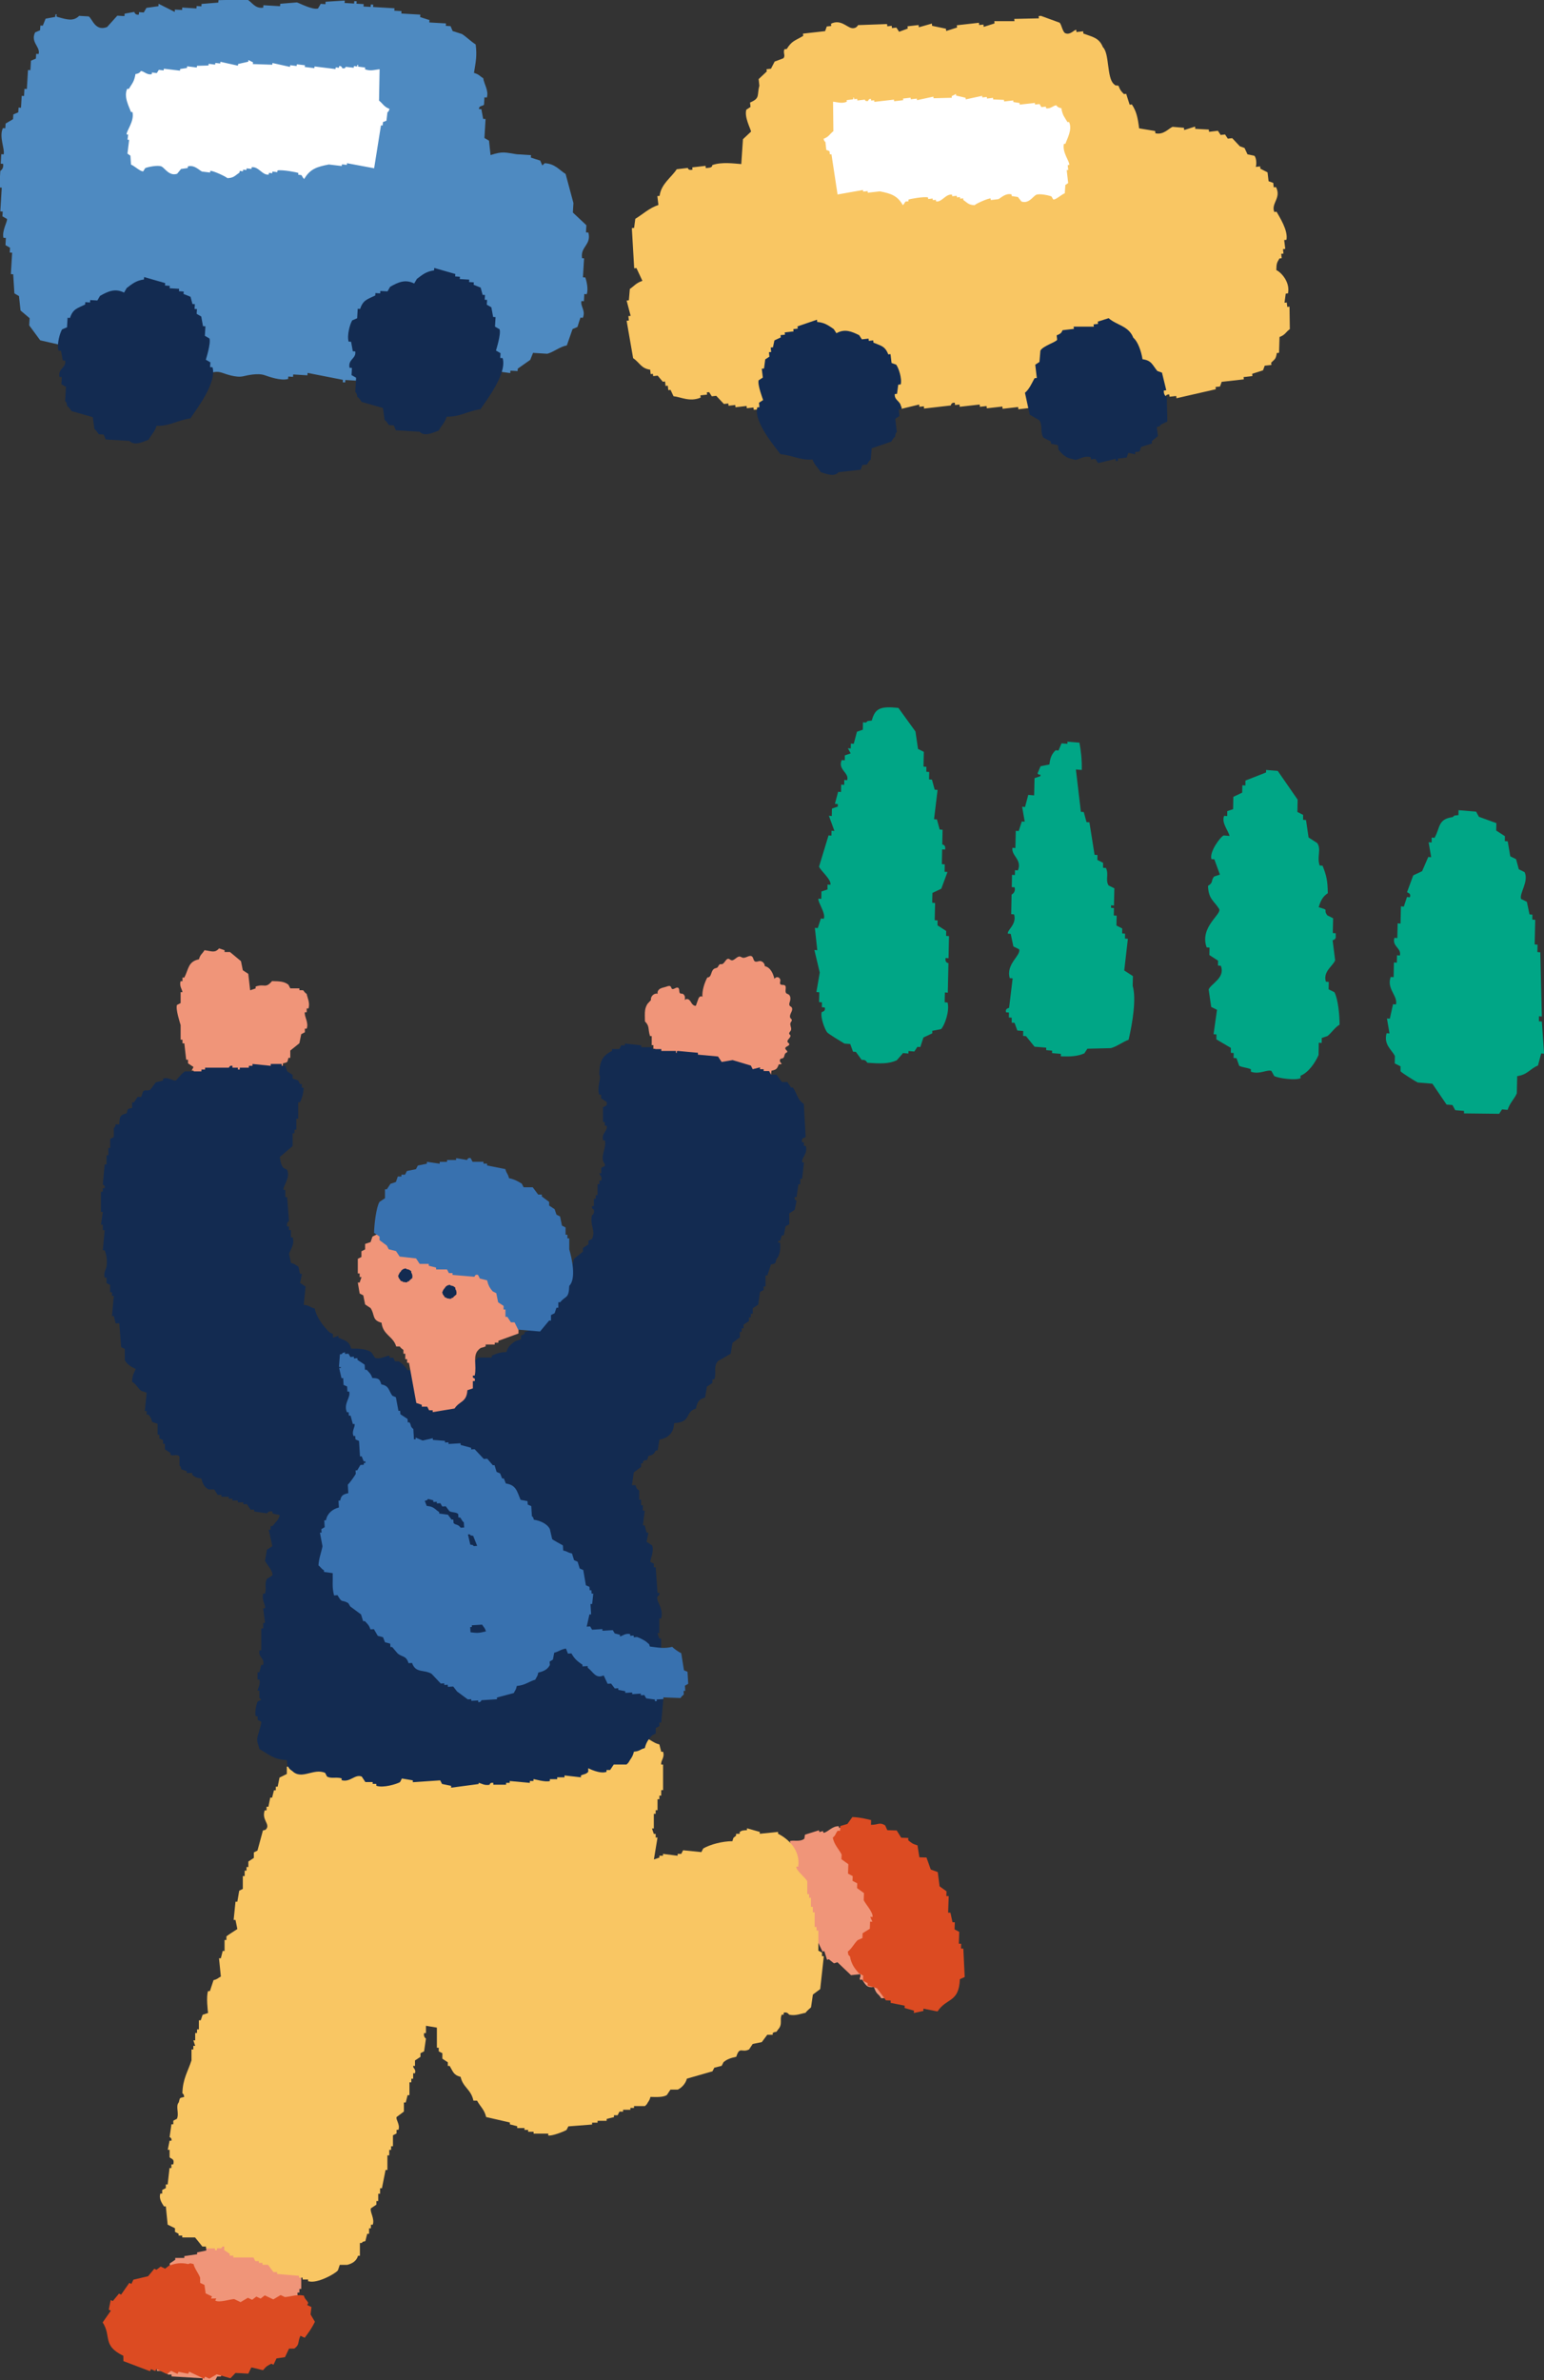
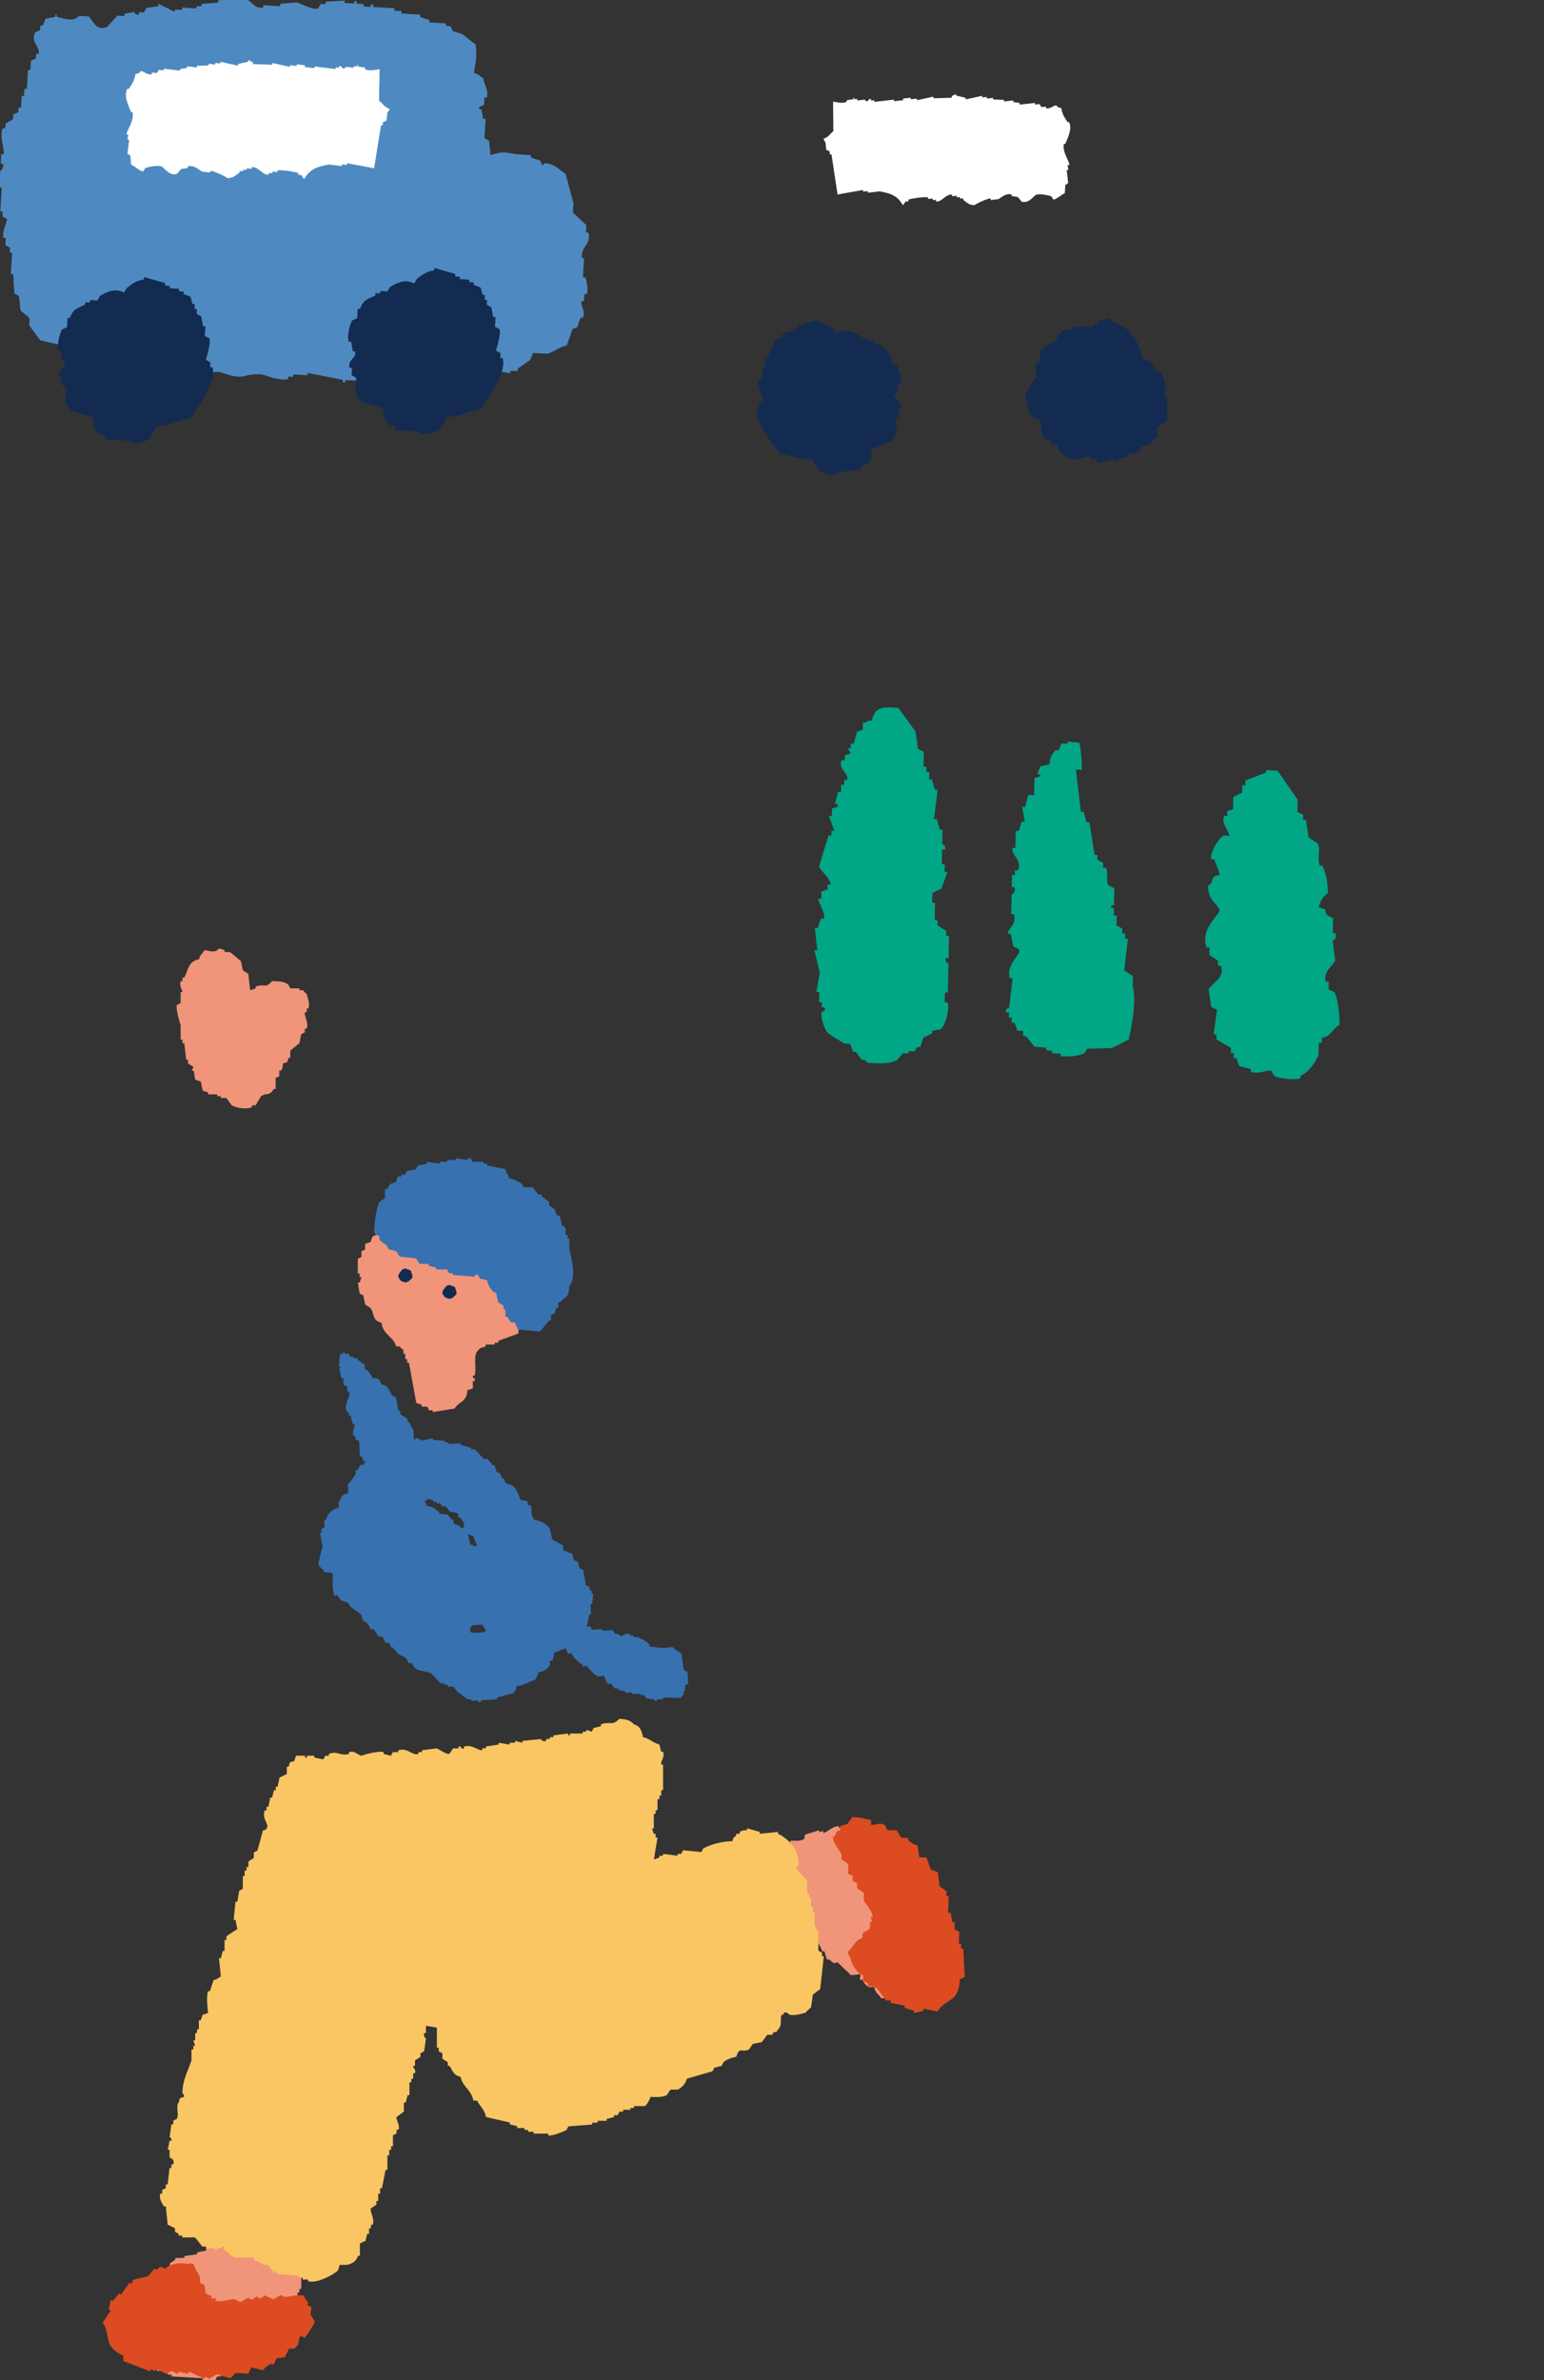
<svg xmlns="http://www.w3.org/2000/svg" id="_レイヤー_1" data-name="レイヤー_1" version="1.1" viewBox="0 0 191.9 295.78">
  <rect x="0" y="0" width="191.9" height="295.78" fill="#333333" stroke="none" />
  <defs>
    <style>
      .st0 {
        fill: #00a686;
      }

      .st0, .st1, .st2, .st3, .st4, .st5, .st6, .st7 {
        fill-rule: evenodd;
      }

      .st1 {
        fill: #f09579;
      }

      .st2 {
        fill: #dc4b22;
      }

      .st3 {
        fill: #fff;
      }

      .st4 {
        fill: #3871af;
      }

      .st5 {
        fill: #4e8ac1;
      }

      .st6 {
        fill: #132b51;
      }

      .st7 {
        fill: #f9c663;
      }
    </style>
  </defs>
  <g>
    <path class="st0" d="M112.18,130.86l.73.06c0-.1,0-.2,0-.31.24.02.48.04.73.06.13-.19.25-.39.38-.58.12,0,.24.02.36.03.13-.4.26-.8.39-1.19.37-.17.74-.35,1.1-.52,0-.1,0-.2,0-.31.37-.07.73-.14,1.1-.22.42-.43,1.09-2.24.8-3.3-.12,0-.24-.02-.36-.03,0-.41.02-.82.03-1.22.12,0,.24.02.36.03.03-1.22.05-2.45.08-3.67,0,0-.48-.03-.35-.64.12,0,.24.02.36.03.02-.92.04-1.83.06-2.75-.12,0-.24-.02-.36-.03,0-.2,0-.41.01-.61-.36-.23-.72-.47-1.08-.7,0-.2,0-.41.01-.61-.12,0-.24-.02-.36-.03.02-.71.03-1.43.05-2.14-.12,0-.24-.02-.36-.03,0-.41.02-.81.03-1.22.37-.17.74-.35,1.1-.52.26-.69.52-1.39.77-2.08-.12,0-.24-.02-.36-.03,0-.31.01-.61.02-.92-.12,0-.24-.02-.36-.03.01-.61.03-1.22.04-1.83.12,0,.24.02.36.03.13-.62-.35-.64-.35-.64.01-.61.03-1.22.04-1.83-.12,0-.24-.02-.36-.03-.11-.42-.22-.83-.34-1.25-.12,0-.24-.02-.36-.03.15-1.21.29-2.43.44-3.64-.12,0-.24-.02-.36-.03-.11-.42-.22-.83-.34-1.25-.12,0-.24-.02-.36-.03,0-.31.01-.61.02-.92-.12,0-.24-.02-.36-.03,0-.2,0-.41.01-.61-.12,0-.24-.02-.36-.03.01-.61.03-1.22.04-1.83-.24-.12-.48-.24-.72-.36-.11-.72-.21-1.45-.32-2.17-.71-.98-1.41-1.95-2.12-2.93-2.28-.24-2.9.07-3.31,1.57-.73.12-.31-.07-.73.25-.12,0-.24-.02-.36-.03,0,.31-.01.61-.02.92-.24.08-.49.16-.73.25-.13.5-.26,1-.4,1.5-.12,0-.24-.02-.36-.03,0,.2,0,.41-.01.61-.12,0-.24-.02-.36-.03.12.21.23.43.35.64-.24.08-.49.16-.73.25v.61c-.13,0-.26-.02-.38-.03-.54,1.19.97,1.58.67,2.5-.12,0-.24-.02-.36-.03v.61c-.13,0-.26-.02-.38-.03,0,.31-.01.61-.02.92-.12,0-.24-.02-.36-.03-.13.5-.26,1-.4,1.5.12,0,.24.02.36.03,0,.1,0,.2,0,.31-.24.08-.49.16-.73.25,0,.31-.01.61-.02.92-.12,0-.24-.02-.36-.03.23.63.46,1.26.69,1.89-.12,0-.24-.02-.36-.03,0,.2,0,.41-.01.61-.12,0-.24-.02-.36-.03-.39,1.29-.78,2.59-1.18,3.88.16.48,1.59,1.65,1.41,2.26-.12,0-.24-.02-.36-.03v.61c-.26.08-.5.16-.75.25,0,.31-.01.61-.02.92-.12,0-.24-.02-.36-.03-.1.44.95,1.82.67,2.5-.12,0-.24-.02-.36-.03-.13.4-.26.8-.39,1.19-.12,0-.24-.02-.36-.03.1.93.2,1.85.3,2.78-.12,0-.24-.02-.36-.03.22.94.45,1.87.67,2.81-.14.81-.28,1.61-.42,2.42.12,0,.24.02.36.03,0,.41-.02.81-.03,1.22.12,0,.24.02.36.03,0,.2,0,.41-.01.61.12,0,.24.02.36.03.14.52-.36.52-.38.58-.18.67.38,2.11.67,2.5.14.19,1.86,1.23,2.15,1.4.24.02.48.04.73.06.11.32.23.63.34.95.12,0,.24.02.36.03.24.32.47.65.71.98.12,0,.24.02.36.03.43.27.03-.02.36.34,1.59.11,2.65.15,3.65-.31.25-.29.5-.57.75-.86Z" />
    <path class="st0" d="M132.67,92.12c0,.1,0,.2,0,.31-.24-.02-.48-.04-.73-.06-.13.3-.26.59-.38.89-.12,0-.24-.02-.36-.03-.48.48-.68.91-.77,1.77-.37.07-.73.14-1.1.22-.13.3-.26.59-.38.89.28.38.37-.1.36.34-.24.08-.49.16-.73.25-.02.71-.03,1.43-.05,2.14-.24-.02-.48-.04-.73-.06-.13.5-.26,1-.4,1.5-.12,0-.24-.02-.36-.03.11.62.22,1.24.32,1.86-.12,0-.24-.02-.36-.03-.13.4-.26.8-.39,1.19-.12,0-.24-.02-.36-.03-.02.71-.03,1.43-.05,2.14-.12,0-.24-.02-.36-.03-.19.97,1.24,1.48.67,2.81-.12,0-.24-.02-.36-.03,0,.2,0,.41-.01.61-.12,0-.24-.02-.36-.03-.01.51-.02,1.02-.03,1.53.12,0,.24.02.36.03.15.68-.38.88-.38.89-.02.81-.03,1.63-.05,2.44.12,0,.24.02.36.03.35,1.26-.85,1.89-.78,2.39.12,0,.24.02.36.03.11.52.22,1.04.33,1.56.24.12.48.24.72.36.24.78-1.67,1.8-1.17,3.58.12,0,.24.02.36.03-.15,1.21-.29,2.43-.44,3.64-.02.08-.52.05-.38.58.12,0,.24.02.36.03,0,.2,0,.41-.01.61.12,0,.24.02.36.03,0,.2,0,.41-.01.61.12,0,.24.02.36.03.11.32.23.63.34.95.24.02.48.04.73.06,0,.2,0,.41-.01.61.12,0,.24.02.36.03.35.44.71.87,1.06,1.31.48.04.97.08,1.45.12,0,.1,0,.2,0,.31.24.02.48.04.73.06,0,.1,0,.2,0,.31.36.03.73.06,1.09.09,0,.1,0,.2,0,.31,1.29.04,2.03,0,2.92-.37.13-.19.25-.39.38-.58.97-.02,1.94-.05,2.91-.07.69-.17,1.52-.8,2.21-1.04.51-2.19.97-5.13.51-6.69,0-.41.02-.81.03-1.22-.36-.23-.72-.47-1.08-.7.15-1.31.3-2.63.45-3.94-.12,0-.24-.02-.36-.03,0-.2,0-.41.01-.61-.12,0-.24-.02-.36-.03,0-.2,0-.41.01-.61-.24-.12-.48-.24-.72-.37,0-.41.02-.81.03-1.22-.12,0-.24-.02-.36-.03,0-.31.01-.61.02-.92-.12,0-.24-.02-.36-.03,0-.1,0-.2,0-.31.12,0,.24.02.36.03.02-.71.03-1.43.05-2.14-.24-.12-.48-.24-.72-.36-.42-.69.06-1.32-.32-2.17-.12,0-.24-.02-.36-.03v-.61c-.23-.12-.47-.24-.71-.36,0-.2,0-.41.01-.61-.12,0-.24-.02-.36-.03-.21-1.34-.43-2.69-.64-4.03-.12,0-.24-.02-.36-.03-.11-.42-.22-.83-.34-1.25-.12,0-.24-.02-.36-.03-.21-1.75-.41-3.5-.62-5.26.24.02.48.04.73.06.03-1.32-.11-2.43-.29-3.39-.48-.04-.97-.08-1.45-.12Z" />
    <path class="st0" d="M164.27,128.99c.24-.08.49-.16.73-.25.53-.44.89-1.04,1.49-1.41.01-1.17-.19-3.21-.64-4.03-.24-.12-.48-.24-.72-.36,0-.31.01-.61.02-.92-.12,0-.24-.02-.36-.03-.39-1.26.88-1.94,1.15-2.66-.1-.82-.21-1.65-.31-2.47.02-.06.48-.07.38-.58,0-.1,0-.2,0-.31-.12,0-.24-.02-.36-.03.01-.61.03-1.22.04-1.83-.24-.12-.48-.24-.72-.36-.61-.83.39-.57-1.07-1.01.21-.76.52-1.37,1.13-1.74-.02-1.56-.16-2.18-.65-3.42-.12,0-.24-.02-.36-.03-.38-1.06.24-1.97-.3-2.78-.36-.23-.72-.47-1.08-.7-.11-.72-.21-1.45-.32-2.17-.12,0-.24-.02-.36-.03v-.61c-.23-.12-.47-.24-.71-.36.01-.51.02-1.02.03-1.53-.82-1.19-1.65-2.38-2.47-3.57-.48-.04-.97-.08-1.45-.12,0,.1,0,.2,0,.31-.86.34-1.71.68-2.57,1.01v.61c-.13,0-.26-.02-.38-.03,0,.31-.01.61-.02.92-.37.17-.74.35-1.1.52-.01.51-.02,1.02-.03,1.53-.24.08-.49.16-.73.25v.61c-.13,0-.26-.02-.38-.03-.37.85.49,1.79.67,2.5-.24-.02-.48-.04-.73-.06-.41.16-1.81,2.06-1.52,2.94.12,0,.24.02.36.03.23.63.46,1.26.69,1.89-.24.08-.49.16-.73.25-.44.58-.02.68-.75,1.16.06,1.65.73,1.82,1.39,2.87.33.68-2.46,2.23-1.56,4.77.12,0,.24.02.36.03,0,.31-.01.61-.02.92.36.23.72.47,1.08.7,0,.2,0,.41-.01.61.12,0,.24.02.36.03.57,1.5-1.21,2.2-1.52,2.94.11.72.21,1.45.32,2.17.24.12.48.24.72.36-.14,1.01-.29,2.02-.43,3.03.12,0,.24.02.36.03,0,.2,0,.41-.01.61.6.35,1.2.71,1.8,1.06v.61c.11,0,.23.02.35.03,0,.2,0,.41-.01.61.12,0,.24.02.36.03.11.32.23.63.34.95.51.23.8.17,1.45.42,0,.1,0,.2,0,.31,1.07.38,2-.3,2.55-.1.12.21.23.43.35.64.63.31,2.69.55,3.27.27,0-.1,0-.2,0-.31,1.03-.43,1.82-1.63,2.24-2.57.01-.51.02-1.02.03-1.53.12,0,.24.02.36.03,0-.2,0-.41.01-.61Z" />
-     <path class="st0" d="M186.65,137.86c.24.02.48.04.73.06.25-.83.86-1.39,1.14-2.05.02-.71.03-1.43.05-2.14,1.31-.19,1.55-.9,2.58-1.32.13-.5.26-1,.4-1.5.12,0,.24.02.36.03-.09-1.33-.19-2.67-.28-4-.12,0-.24-.02-.36-.03,0-.1,0-.2,0-.31,0-.1,0-.2,0-.31.12,0,.24.02.36.03-.06-2.66-.13-5.32-.19-7.98-.12,0-.24-.02-.36-.03,0-.31.01-.61.02-.92-.12,0-.24-.02-.36-.03.02-1.02.04-2.04.07-3.06-.12,0-.24-.02-.36-.03,0-.2,0-.41.01-.61-.12,0-.24-.02-.36-.03-.11-.52-.22-1.04-.33-1.56-.24-.12-.48-.24-.72-.36-.24-.69.99-2.18.44-3.33-.24-.12-.48-.24-.72-.36-.11-.42-.22-.83-.34-1.25-.24-.12-.48-.24-.72-.36-.11-.62-.22-1.24-.32-1.86-.12,0-.24-.02-.36-.03,0-.2,0-.41.01-.61-.36-.23-.72-.47-1.08-.7,0-.31.01-.61.02-.92-.72-.26-1.44-.53-2.17-.79-.12-.21-.23-.43-.35-.64-.73-.06-1.45-.12-2.18-.18,0,.2,0,.41-.01.61-.73.12-.31-.07-.73.25-1.84.26-1.51,1.26-2.24,2.57-.12,0-.24-.02-.36-.03v.61c-.13,0-.26-.02-.38-.03.11.62.22,1.24.32,1.86-.12,0-.24-.02-.36-.03-.26.59-.51,1.18-.77,1.77-.37.17-.74.35-1.1.52l-.77,2.08c.02.08.56.13.35.64-.12,0-.24-.02-.36-.03-.13.4-.26.8-.39,1.19-.12,0-.24-.02-.36-.03-.02.71-.03,1.43-.05,2.14-.12,0-.24-.02-.36-.03-.01.61-.03,1.22-.04,1.83-.12,0-.24-.02-.36-.03-.32,1.09.91,1.27.68,2.2-.12,0-.24-.02-.36-.03,0,.31-.01.61-.02.92-.12,0-.24-.02-.36-.03-.01.61-.03,1.22-.04,1.83-.12,0-.24-.02-.36-.03-.55,1.48.93,2.38.65,3.42-.12,0-.24-.02-.36-.03-.13.6-.27,1.2-.4,1.8-.12,0-.24-.02-.36-.03.11.62.22,1.24.32,1.86-.12,0-.24-.02-.36-.03-.4,1.43.64,2.05,1.03,2.84,0,.31-.01.61-.02.92.24.12.48.24.72.36v.61c.13.19,1.91,1.3,2.14,1.4.61.05,1.21.1,1.82.15.59.86,1.18,1.73,1.76,2.59.24.02.48.04.73.06.12.21.23.43.35.64.36.03.73.06,1.09.09,0,.1,0,.2,0,.31,1.46.02,2.91.03,4.37.05.13-.19.25-.39.38-.58Z" />
  </g>
  <g>
    <g>
      <path class="st1" d="M27.68,294.87c-.08.15-.15.3-.23.45h-.45c-.08.15-.15.3-.23.45h-1.59v-.23c-1.29-.08-2.57-.15-3.86-.23v-.23h-.45c-.08-.15-.15-.3-.23-.45h-1.13v-.23c-.69-.18-.78-.42-.91-1.13-.4-.07-1.55-.22-1.82-.45-.23-.08-.45-.15-.68-.23v-.45h-.23v-2.04c-.28-.78-1.61-2.24-1.13-3.63h.23c.08-.3.15-.6.23-.91.82-.21.48-.41,1.59-.45.21-.89.49-.88,1.36-1.13v-.23h.23s.09.19.45.23c.08-.38.15-.76.23-1.13.68-.38,1.36-.76,2.04-1.13v-.45c.23-.15.45-.3.68-.45v-.23h1.13v-.23c.53-.08,1.06-.15,1.59-.23v-.23c.38-.08.76-.15,1.13-.23,0-1.73.33-1.22,1.36-1.82v-.23h.45v-.23h.23c.44-.51-.25-.44.68-.68v-.23c.23.08.45.15.68.23.08-.15.15-.3.23-.45.9-.31,1.16.51,1.59.68h.91v.23c.93.21,1.16-.83,2.27-.45.6.38,1.21.76,1.82,1.13.08.45.15.91.23,1.36.3.23.6.45.91.68v.68h.23c.09.39-.5,1.15-.23,1.82.15.08.3.15.45.23v1.82h-.23v.45h-.23c-.11.5.49,1.25.23,2.04h-.23v.45h-.23c-.02.27.42.59.23,1.13h-.23v.45h-.23v.45h-.23v.68c-.3.15-.61.3-.91.45-.08.45-.15.91-.23,1.36h-.23c-.45.53-.91,1.06-1.36,1.59-.6.08-1.21.15-1.82.23-.08.15-.15.3-.23.45h-.45c-.08.15-.15.3-.23.45h-.45v.23h-2.72Z" />
      <path class="st1" d="M114.7,233.65c.17.03.33.05.5.08.05.14.09.29.14.43.17.03.33.05.5.08.16.51.31,1.01.47,1.52-.07.02-.14.04-.22.07.31,1.25.62,2.5.93,3.75-.07.02-.14.04-.22.07.04.14.09.29.13.43-.12.12-.24.23-.37.35.11.36.22.72.34,1.08-.07.02-.14.04-.22.07.03.71-.17.87-.81,1.2.05.4.26,1.55.11,1.87,0,.24,0,.48-.01.72-.14.04-.29.09-.43.13.02.07.05.14.07.22-.65.2-1.3.41-1.95.61-.66.5-1.66,2.2-3.13,2.16-.02-.07-.05-.14-.07-.22-.31.02-.62.04-.93.05-.45-.72-.53-.34-.91-1.38-.91.06-.98-.21-1.49-.96-.07.02-.14.04-.22.07-.02-.07-.04-.14-.07-.22,0,0,.16-.14.08-.5-.38.04-.77.08-1.15.12-.56-.54-1.13-1.07-1.69-1.61-.14.04-.29.09-.43.14-.21-.17-.42-.34-.64-.51-.07.02-.14.04-.22.07-.11-.36-.23-.72-.34-1.08-.07.02-.14.05-.22.07-.23-.48-.46-.97-.69-1.45-.07.02-.14.04-.22.07-.18-.34-.37-.68-.55-1.02-1.65.51-1.26.05-2.14-.76-.07.02-.14.04-.22.07-.04-.14-.09-.29-.14-.43-.07.02-.14.04-.22.07-.02-.07-.04-.14-.07-.22-.62-.27-.35.37-.85-.45-.07.02-.14.04-.22.07,0-.24,0-.48.01-.72-.17-.03-.33-.05-.5-.08-.56-.76.14-1.26.18-1.72-.09-.29-.18-.58-.27-.87.07-.02.14-.04.22-.07-.08-.95-1.13-.86-1.11-2.03.18-.69.36-1.38.54-2.07.41-.21.82-.41,1.23-.62.13-.36.25-.71.38-1.07.22-.07.43-.14.65-.2-.02-.07-.05-.14-.07-.22.34-.2,1.25.14,1.8-.32.03-.17.05-.33.08-.5.58-.18,1.16-.36,1.73-.54.02.07.04.14.07.22.14-.04.29-.09.43-.13.02.07.04.14.07.22.51-.04,1.05-.84,1.88-.82.02.07.04.14.07.22.14-.04.29-.09.43-.13.02.07.05.14.07.22.26-.06.44-.57,1.02-.55.02.07.04.14.07.22.14-.05.29-.09.43-.14.02.07.05.14.07.22.14-.05.29-.09.43-.14.02.07.04.14.07.22.22-.07.43-.14.65-.2.23.24.47.49.7.73.46-.06.91-.13,1.37-.19.02.07.04.14.07.22.64.28,1.28.55,1.92.83.25.56.5,1.11.76,1.67.17.03.33.05.5.08.04.14.09.29.13.43.17.03.33.05.5.08.04.14.09.29.13.43.07-.02.14-.04.22-.07.27.87.54,1.73.81,2.6Z" />
      <path class="st7" d="M38.29,283.5v-.23h-.68v-.23h-.45v-.23c-.91-.08-1.82-.15-2.72-.23v-.23h-.45c-.23-.3-.45-.61-.68-.91h-.68v-.23h-.45v-.23h-.45c-.08-.15-.15-.3-.23-.45h-2.5v-.23h-.45v-.23c-.23-.15-.45-.3-.68-.45v-.45h-.23c-.17.39-.24.14-.68.23v.23h-.23v-.23h-1.13v-.23h-.45c-.3-.38-.6-.76-.91-1.13h-1.59v-.23h-.45v-.23c-.15-.08-.3-.15-.45-.23v-.45c-.3-.15-.61-.3-.91-.45-.08-.76-.15-1.51-.23-2.27h-.23c-.2-.33-.67-.92-.45-1.59h.23v-.45c.15-.08.3-.15.45-.23v-.45h.23c.08-.68.15-1.36.23-2.04h.23v-.45h.23c.21-.8-.35-.67-.45-.91v-.91h-.23c.08-.38.15-.76.23-1.13h.23c.07-.35-.22-.44-.23-.45.07-.53.15-1.06.23-1.59h.23v-.45c.15-.08.3-.15.45-.23.31-.7-.2-1.55.23-2.04.17-.62.05-.52.68-.68-.14-.45.03-.2-.23-.45.04-1.81.7-2.73,1.13-4.09v-1.36h.23v-.45h.23c-.08-.23-.15-.45-.23-.68h.23v-.91h.23v-.45h.23v-1.13h.23c.08-.23.15-.45.23-.68.23-.08.45-.15.68-.23-.03-.24-.25-2.04,0-2.72h.23c.15-.45.3-.91.45-1.36.55-.14.5-.24.91-.45-.08-.76-.15-1.51-.23-2.27h.23c.08-.3.15-.61.23-.91h.23v-1.36h.23v-.45c.04-.06,1.24-.84,1.36-.91-.08-.38-.15-.76-.23-1.13h-.23c.08-.76.15-1.51.23-2.27h.23c.07-.45.15-.91.23-1.36.15-.08.3-.15.45-.23v-1.59h.23v-.68h.23v-.45h.23v-.68c.23-.15.45-.3.68-.45v-.68c.15-.08.3-.15.45-.23.23-.83.45-1.66.68-2.5.45-.14.2.03.45-.23.41-.6-.63-1.12-.23-2.27h.23v-.45h.23c.08-.38.15-.76.23-1.13h.23c.08-.3.15-.61.23-.91h.23v-.45h.23c.08-.38.15-.76.23-1.13.3-.15.6-.3.91-.45v-.91h.23c.17-.62.05-.52.68-.68.08-.23.15-.45.23-.68h1.13v.23h.23v-.23h.91v.23c.38.08.76.15,1.13.23.08-.15.15-.3.23-.45h.45v-.23c1.09-.44,1.36.31,2.5,0v-.23c.84-.21,1.07.41,1.59.45.28-.15,2.17-.64,2.72-.45v.23c.3.08.61.15.91.23.08-.15.15-.3.23-.45h.68v-.23c1.17-.38,1.69.69,2.5.45v-.23h.45v-.23c.61-.08,1.21-.15,1.82-.23.25.07,1.25.8,1.59.68.15-.23.3-.45.45-.68h.68v-.23h.23c.15.09.01.34.45.23v-.23c1.09-.29,1.78.57,2.27.45v-.23h.45v-.23c.53-.08,1.06-.15,1.59-.23v-.23c.45.08.91.15,1.36.23v-.23h.68v-.23c.3.08.61.15.91.23v-.23c.76-.08,1.51-.15,2.27-.23,0,0,.21.38.68.23v-.23h.45v-.23h.45v-.23c.6-.08,1.21-.15,1.82-.23v.23h.23v-.23h1.59v-.23h.45v-.23c.23.08.45.15.68.23.08-.15.15-.3.23-.45.3-.08.6-.15.91-.23v-.23c1.1-.42,1.41.26,2.27-.68.88.03,1.41.2,1.82.68.75.2,1,.81,1.13,1.59.9.2,1.21.71,2.04.91.08.3.15.61.23.91h.23c.24.72-.31,1.08-.23,1.59h.23v3.18h-.23v.68h-.23v.45h-.23v1.36h-.23v.45h-.23v1.82h-.23c.08.23.15.45.23.68h.23v.45h.23c-.15.91-.3,1.82-.45,2.72.23-.08.45-.15.68-.23v-.23h.45v-.23c.6.08,1.21.15,1.82.23v-.23h.45c.08-.15.15-.3.23-.45.76.08,1.51.15,2.27.23.08-.15.15-.3.23-.45.86-.5,2.35-.9,3.63-.91.14-.57.12-.37.45-.68v-.23h.45v-.23c.3-.21.4-.19.91-.23v-.23c.53.15,1.06.3,1.59.45v.23c.76-.08,1.51-.15,2.27-.23v.23c1.2.58,2.82,2.02,2.5,4.09h-.23c-.09.42,1.21,1.44,1.36,1.82v1.59h.23v.45h.23v1.13h.23v.68h.23v1.82h.23v.45h.23v2.5c.15.08.3.15.45.23v.45h.23c-.15,1.36-.3,2.72-.45,4.09-.3.23-.61.45-.91.68-.08.53-.15,1.06-.23,1.59-.01.02-.54.44-.68.68-.56.09-1.23.41-2.04.23,0,0-.27-.42-.68-.23v.23h-.23c-.31.52.14,1.19-.45,1.82-.36.55-.15.16-.68.45v.23h-.68c-.23.3-.45.61-.68.91-.38.08-.76.15-1.13.23-.15.23-.3.45-.45.68-.91.47-1.16-.45-1.59.91-.66.14-1.17.31-1.59.68-.08.15-.15.3-.23.45-.3.08-.6.15-.91.23-.08.15-.15.3-.23.45-1.06.3-2.12.61-3.18.91-.15.61-.65,1.14-1.13,1.36h-.91c-.15.23-.3.45-.45.68-.47.29-1.29.25-2.04.23-.14.55-.24.5-.45.91l-.23.23h-1.36v.23h-.45v.23h-.91v.23h-.45c-.08.15-.15.3-.23.45h-.45v.23c-.3.08-.6.15-.91.23v.23h-1.13v.23h-.68v.23c-.98.08-1.97.15-2.95.23-.08.15-.15.3-.23.45-.32.19-1.81.78-2.27.68v-.23h-1.82v-.23h-.68v-.23h-.45v-.23h-.91v-.23c-.3-.08-.61-.15-.91-.23v-.23c-.98-.23-1.97-.45-2.95-.68-.21-.93-.75-1.32-1.13-2.04h-.45c-.3-1.43-1.3-1.62-1.59-2.95-.9-.23-.94-.66-1.36-1.36h-.23v-.45c-.23-.15-.45-.3-.68-.45v-.68c-.15-.08-.3-.15-.45-.23v-.45h-.23v-2.5c-.45-.08-.91-.15-1.36-.23v.91h-.23c-.11.48.23.68.23.68-.08.53-.15,1.06-.23,1.59-.15.08-.3.15-.45.23v.45c-.23.15-.45.3-.68.45v.68h-.23c-.05.28.39.39.23.91h-.23v.68h-.23v.45h-.23v1.59h-.23c-.08.3-.15.61-.23.91h-.23v1.13c-.3.23-.61.45-.91.68-.12.33.47.94.23,1.59h-.23v.45c-.15.08-.3.15-.45.23v1.36h-.23v.45h-.23v.68h-.23v1.82h-.23c-.15.76-.3,1.51-.45,2.27h-.23v.68h-.23v.91h-.23v.45c-.23.15-.45.3-.68.45-.16.44.5,1.29.23,2.04h-.23v.45h-.23v.68h-.23c-.08.3-.15.61-.23.91-.45.14-.2-.03-.45.23h-.23v1.59h-.23c-.19.66-.73.98-1.36,1.13h-.91c-.08.23-.15.45-.23.68-.35.45-2.61,1.67-3.63,1.36Z" />
      <path class="st1" d="M38.12,125.34v.45h-.23c-.11.5.51,1.26.23,2.04h-.23v.45c-.15.08-.3.15-.45.23-.08.38-.15.76-.23,1.13-.38.3-.76.61-1.13.91v.91h-.23c-.17.62-.05.52-.68.68-.06.52-.03.59-.23.91h-.23v.68c-.15.08-.3.15-.45.23v1.36h-.23c-.6.98-.84.39-1.59.91-.23.38-.45.76-.68,1.13h-.45v.23c-.68.29-1.98.1-2.5-.23-.23-.3-.45-.61-.68-.91h-.68v-.23h-.45v-.23h-1.13v-.23c-.23-.08-.45-.15-.68-.23-.08-.38-.15-.76-.23-1.13-.23-.08-.45-.15-.68-.23-.14-.36-.07-.67-.23-1.13h-.23c.08-.15.15-.3.23-.45-.23-.15-.45-.3-.68-.45v-.45h-.23c-.07-.68-.15-1.36-.23-2.04h-.23v-.45h-.23v-1.82c-.09-.3-.65-2.01-.45-2.5.15-.08.3-.15.45-.23v-1.36h.23c-.02-.29-.43-.78-.23-1.36h.23v-.45h.23c.55-1.07.46-1.99,1.82-2.27.17-.64.41-.65.68-1.13.87.1,1.28.4,1.82-.23.23.08.45.15.68.23v.23h.68c.45.38.91.76,1.36,1.13.08.38.15.76.23,1.13.23.15.45.3.68.45.08.68.15,1.36.23,2.04.23-.08.45-.15.68-.23v-.23c1.11-.41,1.2.31,2.04-.68.96.02,1.52.04,2.04.45.08.15.15.3.23.45h1.13v.23h.45c.1.06.2.32.45.45.09.48.45,1.12.23,1.82h-.23Z" />
-       <path class="st1" d="M98.08,128.38s0,.07.01.11c.03.05.08.08.12.12.21.28-.49.61-.31.9.05.08.16.12.19.22.08.26-.51.29-.49.56.02.18.34.31.23.46-.03.05-.1.06-.15.09-.23.13-.14.55-.38.66-.08.04-.18.03-.26.07-.11.06-.14.21-.1.33.04.12.14.21.23.3-.12.05-.25.08-.38.07-.2.55-.3.66-.9.78-.08.76-.27,1.34-.63,1.82-.14.08-.28.15-.42.23v.68c-.21.15-.42.3-.63.45v.68h-.21c-.14.23-.28.45-.42.68-.5.1-.77.29-1.47.23-.3-.03.09-.26-.21-.23v.23c-.21.08-.42.15-.63.23v.23h-.42v.23c-.68.28-2.92-.43-3.14-.68-.54-.38-.61-1.11-.84-1.82-.91,0-1.66-.1-2.3-.23-.21-.82-.66-.91-.84-1.82-.86-.24-1.09-.83-1.47-1.59h-.21v-.68c-.14-.08-.28-.15-.42-.23-.07-.38-.14-.76-.21-1.13h-.21v-.45h-.21v-1.13h-.21c-.29-.93-.02-1.21-.63-1.82,0-.47-.05-1.01.03-1.47.05-.26.15-.5.29-.72.04-.06.43-.45.43-.47-.09-.45.4-.9.84-.78-.1-.24.09-.52.32-.64.23-.12.5-.15.75-.24.19-.07.43-.16.55,0,.06.07.06.19.13.25.2.19.54-.25.78-.11.24.13.04.63.31.72.06.02.12,0,.18.01.17.02.29.17.34.33.04.16.02.33,0,.5.07-.19.36-.2.52-.08s.25.32.36.48c.12.17.31.31.5.27.09-.25.18-.51.27-.76.04-.12.09-.25.19-.34.1-.08.27-.1.35,0-.06-.75.25-1.74.61-2.41.63,0,.36-.99,1.01-1.15.07-.02.15-.03.21-.07.17-.11.18-.39.38-.43.06-.01.11,0,.17,0,.4-.02.52-.78.91-.66.1.03.17.11.26.15.4.17.74-.55,1.16-.43.09.03.17.09.26.12.4.14.89-.41,1.21-.13.18.16.14.49.35.6.17.09.37-.01.56-.04.34-.04.68.29.66.63.69.14,1.05.9,1.2,1.59.08-.16.27-.25.44-.21.17.04.3.21.3.39,0,.16-.1.34,0,.47.12.15.37.04.54.14.31.19-.07.78.22,1.01.07.05.16.07.23.11.3.16.3.59.19.91-.06.18-.13.39,0,.53.05.06.12.08.18.13.19.17.1.47-.02.7-.11.22-.23.51-.07.71.05.06.13.11.15.19.04.13-.09.23-.15.35-.14.3.19.68.03.98-.06.11-.18.21-.2.32Z" />
-       <path class="st6" d="M59.47,221.7c-1.13.15-2.27.3-3.4.45v-.23c-.38-.08-.76-.15-1.13-.23-.08-.15-.15-.3-.23-.45-1.13.08-2.27.15-3.4.23v-.23c-.45-.08-.91-.15-1.36-.23-.08.15-.15.3-.23.45-.42.24-2.09.76-2.95.45v-.23h-.45v-.23h-.91c-.15-.23-.3-.45-.45-.68-.86-.34-1.41.75-2.5.45v-.23c-.73-.2-1.28.08-1.82-.23-.08-.15-.15-.3-.23-.45-1.44-.63-2.9.92-4.08-.23-.49-.31-.63-.59-.68-1.36-1.66-.05-2.32-.78-3.4-1.36-.08-.48-.42-.91-.23-1.59.04-.14.51-1.66.45-1.82-.15-.08-.3-.15-.45-.23v-.45h-.23c-.17-.46.1-1.58.23-1.82.15-.08.3-.15.45-.23l-.23-.23v-.91h-.23c0-.18.39-.76.23-1.36h-.23v-.91h.23c.08-.3.15-.61.23-.91h.23c.25-.87-.65-.93-.45-1.82h.23v-2.72h.23v-.68h.23c-.08-.61-.15-1.21-.23-1.82h.23c.07-.45-.45-1.06-.23-1.82h.23c.2-.68-.09-1.29.23-1.82.23-.15.45-.3.68-.45.16-.49-.82-1.51-.91-1.82.08-.45.15-.91.23-1.36.23-.15.45-.3.68-.45-.15-.68-.3-1.36-.45-2.04h.23v-.45h.23c.37-.48.72-.68.91-1.36-.33-.13-.48-.08-.91-.23v-.23c-.45-.12-.68.23-.68.23-.53-.08-1.06-.15-1.59-.23v-.23h-.45c-.15-.23-.3-.45-.45-.68h-.45v-.23h-.68v-.23h-.68v-.23h-.45v-.23h-.91v-.23h-.45c-.15-.23-.3-.45-.45-.68h-.68c-.53-.26-.75-.69-.91-1.36-.7-.1-.71-.15-1.13-.45v-.23h-.68v-.23c-.23-.08-.45-.15-.68-.23-.1-.49-.22-.43-.23-.45v-1.13c-.24-.37-.8-.04-1.13-.23v-.23c-.23-.15-.45-.3-.68-.45v-.68h-.23v-.45c-.15-.08-.3-.15-.45-.23v-.45h-.23v-1.36c-.23-.08-.45-.15-.68-.23-.13-.51-.19-.56-.45-.91h-.23v-.45h-.23c.08-.76.15-1.51.23-2.27-.23-.08-.45-.15-.68-.23-.43-.34-.61-.84-1.13-1.13.04-.86.21-1.03.45-1.59-.53-.24-1.14-.6-1.36-1.13v-1.36c-.15-.08-.3-.15-.45-.23-.08-.98-.15-1.97-.23-2.95h-.45c-.08-.3-.15-.61-.23-.91h-.23c.08-.83.15-1.66.23-2.5h-.23v-.45h-.23v-.91c-.15-.08-.3-.15-.45-.23v-.68h-.23c-.18-.59.18-1.05.23-1.36.12-.77-.02-1.54-.23-2.04h-.23c.08-.83.15-1.66.23-2.5h-.23v-.68h-.23c.08-.53.15-1.06.23-1.59h-.23v-2.5h.23v-.45h.23c.08-.37-.22-.42-.23-.45.08-.83.15-1.66.23-2.5h.23v-1.13h.23v-.91h.23v-1.13c.15-.08.3-.15.45-.23v-1.13s.14.02.23-.45h.45c.02-.96.11-1.18.91-1.36.17-.62.05-.52.68-.68v-.68h.23c.15-.23.3-.45.45-.68h.45c.08-.23.15-.45.23-.68.25-.29.55,0,.91-.23.23-.3.45-.61.68-.91.3-.08.6-.15.91-.23v-.23c.64-.24,1.27.35,1.59.23.04-.02.84-1.02,1.13-1.13h2.04v-.23h.45v-.23h2.95c.07-.02.06-.31.45-.23v.23h.68v.23h.23v-.23h1.13v-.23h.45v-.23c.76.08,1.51.15,2.27.23v-.23h1.36v.23h.45c.08.23.15.45.23.68.23.15.45.3.68.45v.45c.23.08.45.15.68.23.08.15.15.3.23.45h.23v.45h.23c-.05.87-.17,1.17-.45,1.82h-.23v2.04h-.23v1.36h-.23v.45h-.23v1.59c-.53.45-1.06.91-1.59,1.36.08.65.15.97.45,1.36.15.08.3.15.45.23.46.98-.51,1.94-.45,2.5h.23v.91h.23c.08.98.15,1.97.23,2.95,0,0-.36.22-.23.68h.23v.45h.23v.91h.23c.28.93-.34,1.57-.45,2.04.08.38.15.76.23,1.13.55.14.5.24.91.45.14.33.08.48.23.91h.23c-.07.38-.15.76-.23,1.13.23.15.45.3.68.45-.08.76-.15,1.51-.23,2.27.87.11.63.28,1.36.45.27,1.21,1.07,2.18,1.82,2.95.15.08.3.15.45.23v.45c.23-.08.45-.15.68-.23v.23c.85.39,1.32.39,1.59,1.36,1.08,0,1.83.03,2.5.45.15.23.3.45.45.68.63.29,1.46-.32,1.82-.23v.23h.45c.08.15.15.3.23.45h.45c.43.25.87.69,1.13,1.13.38-.08.76-.15,1.13-.23v-.23c.45.08.91.15,1.36.23v-.23h.91v-.23h2.72c.08-.15.15-.3.23-.45.48-.2,1.27.24,1.36.23v-.23c.3-.08.61-.15.91-.23v-.23h1.82v-.23c.64-.28.95-.42,1.82-.45.2-.7.6-1.03,1.13-1.36.23-.08.45-.15.68-.23v-.45c.15-.08.3-.15.45-.23v-.23c.53-.15,1.06-.3,1.59-.45.17-.25.24-1.47.45-1.82.15-.08.3-.15.45-.23.07-.3.15-.61.23-.91.3-.23.61-.45.91-.68v-.68c.23-.15.45-.3.68-.45.15-.45.3-.91.45-1.36.15-.08.3-.15.45-.23v-.68c.23-.15.45-.3.68-.45.08-.38.15-.76.23-1.13.38-.3.76-.61,1.13-.91v-.45c.23-.15.45-.3.68-.45v-.45c.15-.08.3-.15.45-.23.5-1.03-.32-1.71,0-2.95,0,0,.33-.09.23-.68,0-.03-.3-.09-.23-.45h.23v-.91h.23v-.45h.23v-1.36h.23v-.45h.23c.17-.52-.2-.61-.23-.91h.23v-.68c.15-.08.3-.15.45-.23v-.23c-.74-.85.26-1.94,0-2.95h-.23c-.21-.95.6-1.1.45-1.82h-.23v-.45h-.23v-1.82c.06-.15.64-.07.45-.68-.23-.15-.45-.3-.68-.45v-.45h-.23c-.36-.97.32-2.06,0-2.5.02-1.72.44-2.36,1.59-2.95v-.23h.91c.08-.15.15-.3.23-.45h.45v-.23l2.04.23v.23h1.36v.23h1.13v.23h1.82v.23c.32.03-.09-.17.23-.23.83.08,1.66.15,2.5.23v.23c.83.08,1.67.15,2.5.23.15.23.3.45.45.68.45-.08.91-.15,1.36-.23.76.23,1.51.45,2.27.68.08.15.15.3.23.45.3-.08.61-.15.91-.23v.23h.45v.23h.68c.08.15.15.3.23.45h.68c.23.3.45.61.68.91h.68c.15.23.3.45.45.68h.23c.54.75.56,1.56,1.36,2.04.08,1.36.15,2.72.23,4.09-.08.2-.58.01-.45.68h.23v.45h.23c.27.85-.39,1.39-.45,1.82v.23h.23c-.07.68-.15,1.36-.23,2.04h-.23v.68h-.23c-.08.53-.15,1.06-.23,1.59h-.23c-.09.37.22.42.23.45-.08.38-.15.76-.23,1.13-.23.15-.45.3-.68.45v1.36c-.15.08-.3.15-.45.23-.08.38-.15.76-.23,1.13h-.23c-.08.23-.15.45-.23.68h-.23v.23h.23c.09.88-.06,1.63-.45,2.04-.17.62-.05.52-.68.68-.15.45-.3.91-.45,1.36h-.23v1.36h-.23v.45c-.15.08-.3.15-.45.23-.08.53-.15,1.06-.23,1.59-.23.15-.45.3-.68.45v.68h-.23v.45h-.23v.45c-.23.15-.45.3-.68.45v.45h-.23v.45h-.23v.68c-.3.23-.61.45-.91.68-.08.45-.15.91-.23,1.36-.53.3-1.06.61-1.59.91-.61.77-.12,1.42-.45,2.27h-.23v.45c-.23.15-.45.3-.68.45-.08.45-.15.91-.23,1.36-.76.19-.99.57-1.13,1.36-1.44.45-.51,1.71-2.72,1.82-.04,1.25-.76,1.85-1.82,2.04-.08.45-.15.91-.23,1.36h-.23c-.26.44-.31.54-.91.68-.26.93-.16.24-.68.68v.23h-.23v.45c-.3.23-.61.45-.91.68-.08.53-.15,1.06-.23,1.59h.45c.16.66.39.54.45.68v1.13h.23v.68h.23v.68h.23c-.08.61-.15,1.21-.23,1.82h.23c.08.3.15.61.23.91h.23c-.08.38-.15.76-.23,1.13.23.15.45.3.68.45.29.64-.2,1.71-.23,2.04.15.08.3.15.45.23v.45h.23c.08,1.06.15,2.12.23,3.18h.23v.23c-.09.15-.38.14-.23.68.15.52.73,1.26.45,2.27h-.23v1.82h-.23c.07.23.15.45.23.68h.23v1.59h.23c.08.45.15.91.23,1.36h-.23v.45h-.23v.45c-.15.08-.3.15-.45.23-.15.62.76.96.91,1.36-.15,1.66-.3,3.33-.45,4.99h-.23v.45c-.15.08-.3.15-.45.23v.68c-.15.08-.3.15-.45.23-.43.47-.73.84-.91,1.59-.67.17-.56.37-1.36.45-.15.68-.41.86-.68,1.36l-.23.23h-1.59c-.15.23-.3.45-.45.68h-.45v.23c-.84.31-2.27-.45-2.27-.45v.45c-.3.32-.51.26-.91.45v.23c-.68-.08-1.36-.15-2.04-.23v.23h-.91v.23h-.91v.23c-.59.18-1.92-.25-2.04-.23v.23h-.45v.23c-.83-.08-1.66-.15-2.5-.23v.23h-.45v.23h-1.59v-.23c-.45-.07-.45.23-.45.23-.65.14-1.04-.18-1.36-.23Z" />
      <path class="st1" d="M44.93,155.49c.15-.08.3-.15.45-.23v-.68c.23-.08.45-.15.68-.23.08-.23.15-.45.23-.68.3-.15.6-.3.91-.45v-.45c.38-.08.76-.15,1.13-.23.15-.23.3-.45.45-.68h.91c.08-.15.15-.3.23-.45.76-.08,1.51-.15,2.27-.23v.23h.23v-.23c.53-.09.62.26.91.23v-.23h.91v.23c.23-.08.45-.15.68-.23v.23h.45v.23c.23-.08.45-.15.68-.23v.23h.45v.23h.68c.08.15.15.3.23.45h.91v.23c.23.08.45.15.68.23.08.23.15.45.23.68.23-.08.45-.15.68-.23.37.55.18.14.68.45v.23h.45c.3.38.61.76.91,1.13h.45c.45.53.91,1.06,1.36,1.59.15.08.3.15.45.23v.45c.23.15.45.3.68.45v.45h.23v.91c.15.08.3.15.45.23.08.76.15,1.51.23,2.27.02.07.29.07.23.45h-.23c-.16.72.08,1.28-.23,1.82-.15.08-.3.15-.45.23-.41.72.39.59-.68.91v.68c-.83.3-1.67.61-2.5.91v.23h-.45v.23h-1.13v.23c-.5.23-.55.06-.91.45-.73.72-.17,1.93-.45,3.18h-.23v.23c.1.15.34.01.23.45h-.23v.91l-.68.23c-.09,1.53-1,1.33-1.59,2.27-.91.15-1.82.3-2.72.45v-.23h-.45c-.07-.15-.15-.3-.23-.45h-.68v-.23c-.23-.08-.45-.15-.68-.23-.3-1.66-.61-3.33-.91-4.99h-.23v-.45h-.23v-.68h-.23v-.45c-.07-.12-.31-.18-.45-.45h-.45c-.37-1.29-1.64-1.4-1.82-2.95-1.22-.32-.8-.97-1.36-1.82-.23-.15-.45-.3-.68-.45-.08-.38-.15-.76-.23-1.13-.15-.08-.3-.15-.45-.23-.07-.45-.15-.91-.23-1.36h.23c.08-.23.15-.45.23-.68h-.23v-.45h-.23v-1.82c.15-.08.3-.15.45-.23v-.68Z" />
      <path class="st4" d="M47.85,148.92v-1.13h.23c.15-.23.3-.45.45-.68.23-.08.45-.15.68-.23.08-.23.15-.45.23-.68h.45v-.23h.45c.08-.15.15-.3.23-.45.38-.08.76-.15,1.13-.23.08-.15.15-.3.23-.45.38-.08.76-.15,1.13-.23v-.23c.53.08,1.06.15,1.59.23v-.23h.91v-.23h1.13v-.23c.45.08.91.15,1.36.23,0,0,.1-.34.45-.23.08.15.15.3.23.45h1.36v.23h.45v.23c.76.15,1.51.3,2.27.45.16.62.31.51.45,1.13.64.13,1.07.36,1.59.68.08.15.15.3.23.45h1.13c.23.3.45.61.68.91h.45v.23c.3.23.61.45.91.68v.45c.23.15.45.3.68.45.08.23.15.45.23.68.15.08.3.15.45.23.08.38.15.76.23,1.13.15.08.3.15.45.23v.91h.23v.45h.23v1.36c.31,1.05.9,3.66,0,4.54-.06,1.65-.43,1.17-1.13,2.04h-.23v.68h-.23c-.08.23-.15.45-.23.68-.15.08-.3.15-.45.23v.68h-.23c-.38.45-.76.91-1.13,1.36-.91-.08-1.82-.15-2.72-.23-.15-.3-.3-.61-.45-.91h-.45c-.15-.23-.3-.45-.45-.68h-.23v-.91h-.23v-.45c-.23-.15-.45-.3-.68-.45-.08-.38-.15-.76-.23-1.13-.15-.08-.3-.15-.45-.23-.34-.39-.55-.74-.68-1.36-.3-.08-.61-.15-.91-.23-.08-.15-.15-.3-.23-.45-.38-.12-.41.22-.45.23-.91-.08-1.82-.15-2.72-.23v-.23h-.45c-.08-.15-.15-.3-.23-.45h-1.36v-.23c-.3-.08-.6-.15-.91-.23v-.23h-1.13c-.15-.23-.3-.45-.45-.68-.68-.08-1.36-.15-2.04-.23-.15-.23-.3-.45-.45-.68-.3-.08-.61-.15-.91-.23-.08-.15-.15-.3-.23-.45-.3-.23-.6-.45-.91-.68v-.45c-.23-.15-.45-.3-.68-.45.02-1.03.26-3.18.68-3.86.23-.15.45-.3.68-.45Z" />
      <path class="st2" d="M20.51,281.93l.52-.4c.77-.25,1.41-.4,2.36-.18.44-.15.05-.11.66-.01.15.6.59,1.11.82,1.69,0,.22,0,.44.01.66.18.08.35.17.53.25.05.35.1.7.15,1.05.26.13.53.25.79.38-.04.09-.08.18-.13.26.22,0,.44,0,.66-.01-.04.09-.08.18-.13.26.5.31,1.88-.18,2.36-.18.26.13.53.25.79.38.3-.18.6-.36.91-.54.18.08.35.17.53.25.17-.13.34-.27.52-.4.18.08.35.17.53.25.17-.13.34-.27.52-.4.35.17.71.34,1.06.5.3-.18.6-.36.91-.54.18.08.35.17.53.25.79-.06,1.45-.36,2.36-.18.12.48.34.5.54.91-.04.09-.08.18-.13.26.18.08.35.17.53.25-.04.31-.08.61-.11.92.18.3.36.6.54.91-.46.94-.82,1.37-1.27,1.99-.18-.08-.35-.17-.53-.25-.39.89-.07,1.08-.76,1.59-.22,0-.44,0-.66.01l-.5,1.06c-.35.05-.7.1-1.05.15-.13.26-.25.53-.38.79-.09-.04-.18-.08-.27-.13-.5.27-.59.28-1.03.81-.48-.12-.97-.24-1.45-.36-.13.26-.25.53-.38.79-.53-.03-1.05-.07-1.58-.1-.21.22-.43.45-.64.67-.57-.16-1.14-.33-1.71-.49-.3.18-.61.36-.91.54-.18-.08-.35-.17-.53-.25-.04.09-.08.18-.13.26-.62-.29-1.24-.59-1.85-.88-.04.09-.08.18-.13.26-.4-.08-.79-.16-1.19-.24-.04.09-.08.18-.13.26-.26-.13-.53-.25-.79-.38-.17.13-.34.27-.52.4-.44-.21-.88-.42-1.32-.63-.04.09-.08.18-.13.26-.18-.08-.35-.17-.53-.25-.04.09-.08.18-.13.26-1.1-.42-2.2-.83-3.3-1.25,0-.22,0-.44-.01-.66-2.66-1.29-1.44-2.42-2.57-4.15.34-.49.68-.98,1.02-1.46-.09-.04-.18-.08-.26-.13.08-.4.16-.79.24-1.19.09.04.18.08.26.13.26-.31.51-.62.77-.93.09.04.18.08.26.13l1.02-1.46c.09.04.18.08.26.13.08-.18.17-.35.25-.53.61-.14,1.22-.29,1.83-.43.26-.31.51-.62.77-.93.09.04.18.08.27.13.17-.13.34-.27.52-.4.18.08.35.17.53.25Z" />
      <path class="st2" d="M107.32,245.52c-.19-.1-.38-.21-.58-.31-.53-.61-.93-1.13-1.1-2.09-.32-.34-.13,0-.27-.6.5-.38.78-.99,1.22-1.42.2-.09.4-.18.6-.27,0-.2.01-.39.02-.59.3-.18.6-.37.9-.56.01-.29.02-.59.03-.88.1,0,.2,0,.29.01-.09-.2-.18-.4-.27-.6.1,0,.2,0,.29.01.09-.58-.91-1.65-1.1-2.09.01-.29.02-.59.03-.88-.29-.21-.57-.41-.86-.62,0-.2.01-.39.02-.59-.19-.1-.38-.21-.58-.31,0-.2.01-.39.02-.59-.19-.1-.38-.21-.58-.31.01-.39.03-.78.04-1.17-.29-.21-.57-.41-.86-.62,0-.2.01-.39.02-.59-.37-.7-.91-1.19-1.1-2.09.39-.3.32-.51.62-.86.1,0,.2,0,.29.01,0-.2.01-.39.02-.59.3-.09.59-.18.89-.26.21-.29.41-.57.62-.86,1.05.05,1.58.21,2.33.38,0,.19-.01.39-.02.59.97,0,1.02-.37,1.76.06.09.2.18.4.27.6.39.01.78.03,1.17.04.19.3.37.6.56.9.29.01.59.02.88.03,0,.1,0,.2-.01.29.45.35.49.43,1.15.63.08.49.16.98.24,1.48.29.01.59.02.88.03.18.5.36.99.53,1.49.29.11.58.22.87.32.08.59.15,1.18.23,1.77.29.21.57.41.86.62,0,.2-.01.39-.02.59.1,0,.2,0,.29.01-.02.68-.05,1.37-.07,2.05.1,0,.2,0,.29.01.08.39.17.79.25,1.18.1,0,.2,0,.29.01-.01.29-.02.59-.03.88.19.1.38.21.58.31-.02.49-.03.98-.05,1.47.1,0,.2,0,.29.01,0,.19-.01.39-.02.59.1,0,.2,0,.29.01.06,1.18.11,2.35.17,3.53-.2.09-.4.18-.6.27-.12,2.96-1.65,2.28-2.78,4.01-.58-.12-1.17-.24-1.75-.35,0,.1,0,.2-.01.29-.39.08-.79.17-1.18.25,0-.1,0-.19.01-.29-.39-.11-.77-.22-1.16-.33,0-.1,0-.2.01-.29-.58-.12-1.17-.24-1.75-.35,0-.1,0-.19.01-.29-.2,0-.39-.01-.59-.02-.37-.5-.75-1-1.12-1.51-.39-.11-.77-.22-1.16-.33,0-.1,0-.2.01-.29-.19-.1-.38-.21-.58-.31,0-.2.01-.39.02-.59Z" />
      <path class="st4" d="M55.69,209.62c.21-.01.43-.03.64-.04.16.2.31.41.47.61.45.33.89.66,1.34.99.14,0,.28-.02.43-.03,0,.07,0,.14.01.21.28-.02.57-.03.85-.05,0,.07,0,.14.01.21.36.04.36-.22.41-.24.64-.04,1.28-.08,1.92-.12,0-.07,0-.14-.01-.21.7-.19,1.4-.37,2.1-.56.18-.4.27-.35.37-.88,1.09-.1,1.44-.53,2.3-.78.18-.4.27-.35.37-.88.71-.17,1.16-.4,1.44-.94,0-.14-.02-.28-.03-.43.14-.08.27-.16.41-.24.05-.29.11-.58.16-.86.65-.17.72-.38,1.46-.52.08.21.17.42.25.63.14,0,.28-.02.43-.03.37.68.77,1.01,1.37,1.41,0,.07,0,.14.01.21.21-.01.43-.03.64-.04,0,.07,0,.14.01.21.7.51.97,1.41,1.98.95.16.35.33.69.49,1.04.14,0,.28-.02.43-.03.15.2.31.41.46.61.14,0,.28-.02.43-.03,0,.07,0,.14.01.21.29.05.58.11.86.16,0,.07,0,.14.01.21.28-.02.57-.03.85-.05,0,.07,0,.14.01.21.36-.02.71-.04,1.06-.07,0,.07,0,.14.01.21.14,0,.28-.02.43-.03.08.14.16.28.24.41.36.05.72.1,1.08.15,0,.07,0,.14.01.21.07,0,.14,0,.21-.01,0-.07,0-.14-.01-.21.28-.02.57-.03.85-.05,0-.07,0-.14-.01-.21.71.03,1.43.06,2.14.08.12-.25.34-.35.4-.45,0-.14-.02-.28-.03-.43.07,0,.14,0,.21-.01-.01-.21-.03-.43-.04-.64.14-.08.28-.16.41-.24-.03-.5-.06-.99-.09-1.49-.15-.06-.29-.12-.44-.19-.11-.7-.23-1.41-.34-2.12-.31-.15-.89-.54-1.12-.79-.98.24-1.69.1-2.78-.04-.15-.42.01-.19-.24-.41-.32-.33-.89-.59-1.33-.77-.14,0-.28.02-.43.03,0-.07,0-.14-.01-.21-.14,0-.28.02-.43.03,0-.07,0-.14-.01-.21-.55-.16-.99.24-1.26.29,0-.07,0-.14-.01-.21-.22-.06-.43-.12-.65-.17-.08-.14-.16-.28-.24-.41-.43.03-.85.05-1.28.08,0-.07,0-.14-.01-.21-.43.03-.85.05-1.28.08-.08-.14-.16-.28-.24-.41-.14,0-.28.02-.43.03.11-.51.22-1.01.34-1.52.07,0,.14,0,.21-.01-.03-.43-.05-.85-.08-1.28.07,0,.14,0,.21-.01.05-.43.09-.86.14-1.29-.07,0-.14,0-.21.01,0-.14-.02-.28-.03-.43-.07,0-.14,0-.21.01,0-.14-.02-.28-.03-.43-.15-.06-.29-.12-.44-.19-.11-.63-.22-1.27-.33-1.9-.15-.06-.29-.12-.44-.19-.09-.28-.18-.56-.26-.84-.15-.06-.29-.12-.44-.19-.09-.28-.18-.56-.26-.84-.59-.1-.5-.25-1.09-.36-.01-.21-.03-.43-.04-.64-.14-.07-1.27-.7-1.33-.77-.1-.42-.19-.84-.29-1.26-.33-.65-1.18-1.04-1.99-1.16-.1-.45-.23-.4-.24-.41-.03-.43-.05-.85-.08-1.28-.15-.06-.29-.12-.44-.19,0-.14-.02-.28-.03-.43-.29-.05-.58-.11-.86-.16-.45-1.08-.56-1.85-1.83-2.03-.08-.21-.17-.42-.25-.63-.07,0-.14,0-.21.01-.08-.21-.17-.42-.25-.63-.15-.06-.29-.12-.44-.19-.09-.28-.18-.56-.26-.84-.07,0-.14,0-.21.01-.23-.27-.46-.54-.69-.81l-.43.03c-.38-.4-.76-.81-1.14-1.21-.14,0-.28.02-.43.03,0-.07,0-.14-.01-.21-.43-.12-.87-.23-1.3-.35,0-.07,0-.14-.01-.21-.5.03-.99.06-1.49.09,0-.07,0-.14-.01-.21-.14,0-.28.02-.43.03,0-.07,0-.14-.01-.21-.5-.04-1-.08-1.5-.12,0-.07,0-.14-.01-.21-.42.1-.84.19-1.26.29-.29-.12-.59-.25-.88-.37,0,.07,0,.14.01.21-.07,0-.14,0-.21.01-.03-.43-.05-.85-.08-1.28-.44-.36-.2-.41-.48-.83-.07,0-.14,0-.21.01,0-.14-.02-.28-.03-.43-.3-.2-.59-.39-.89-.59,0-.14-.02-.28-.03-.43-.07,0-.14,0-.21.01-.11-.56-.21-1.13-.32-1.69-.15-.06-.29-.12-.44-.19-.5-.7-.37-1.21-1.37-1.41-.2-.68-.34-.76-1.12-.79-.18-.56-.38-.65-.7-1.03-.07,0-.14,0-.21.01-.01-.21-.03-.43-.04-.64-.3-.2-.59-.39-.89-.59,0-.07,0-.14-.01-.21-.14,0-.28.02-.43.03,0-.07,0-.14-.01-.21-.14,0-.28.02-.43.03-.08-.14-.16-.28-.24-.41-.14,0-.28.02-.43.03,0-.07,0-.14-.01-.21-.42.15-.19-.01-.41.24-.07,0-.14,0-.21.01-.04.5-.08,1-.12,1.5.08.29.26-.1.23.2-.07,0-.14,0-.21.01.1.42.19.84.29,1.26.07,0,.14,0,.21-.01.02.28.03.57.05.85.15.06.29.12.44.19.01.21.03.43.04.64.07,0,.14,0,.21-.01.25.74-.75,1.48-.27,2.58.07,0,.14,0,.21-.01,0,.14.02.28.03.43.07,0,.14,0,.21-.01.09.35.19.7.28,1.05.07,0,.14,0,.21-.01.12.37-.4.88-.12,1.5.07,0,.14,0,.21-.01,0,.14.02.28.03.43.15.06.29.12.44.19.04.64.08,1.28.12,1.92.07,0,.14,0,.21-.01.08.21.17.42.25.63.07,0,.14,0,.21-.01,0,.07,0,.14.01.21-.07,0-.14,0-.21.01,0,.07,0,.14.01.21-.14,0-.28.02-.43.03-.13.22-.26.44-.39.66-.07,0-.14,0-.21.01,0,.14.02.28.03.43-.15.28-.75,1.13-.99,1.34l.06,1.06c-.66.16-.88.26-1.01.92-.07,0-.14,0-.21.01.02.28.03.57.05.85-.84.21-1.46.77-1.61,1.59-.07,0-.14,0-.21.01.02.28.03.57.05.85-.14.08-.28.16-.41.24,0,.14.02.28.03.43-.07,0-.14,0-.21.01.11.56.21,1.13.32,1.69-.14.73-.46,1.52-.5,2.38.29.21.34.42.68.6,0,.07,0,.14.01.21.36.05.72.1,1.08.15.03,1.21-.1,1.69.17,2.77l.43-.03c.61,1.09.48.47,1.34.99l.24.41c.45.33.89.66,1.34.99.09.28.18.56.26.84.07,0,.14,0,.21-.01.33.36.52.48.7,1.03l.43-.03c.16.28.32.55.48.83.22.06.43.12.65.17.08.21.17.42.25.63.22.06.43.12.65.17,0,.14.02.28.03.43.07,0,.14,0,.21-.01.23.27.46.54.69.81.63.5,1.02.22,1.35,1.2l.43-.03c.45,1.31,1.47.78,2.43,1.35.38.4.76.81,1.14,1.21l.43-.03c0,.07,0,.14.01.21.14,0,.28-.02.43-.03,0,.07,0,.14.01.21ZM59.32,192.1l-.43.03c-.26-.23,0-.08-.44-.19-.1-.42-.19-.84-.29-1.26.07,0,.14,0,.21-.01.26.23,0,.08.44.19.17.42.34.83.5,1.25ZM58.44,202.19c.07,0,.14,0,.21-.01,0-.07,0-.14-.01-.21.43-.03.85-.05,1.28-.08.22.37.31.32.48.83-.85.22-1.04.23-1.92.12-.01-.21-.03-.43-.04-.64ZM54.58,187.9c-.56-.37-.67-.7-1.54-.76-.08-.21-.17-.42-.25-.63.42-.15.19.01.41-.24.22.06.43.12.65.17,0,.07,0,.14.01.21.14,0,.28-.02.43-.03,0,.07,0,.14.01.21l.43-.03c.08.14.16.28.24.41.14,0,.28-.02.43-.03.15.2.31.41.46.61.3.18.85.1,1.09.36,0,.14.02.28.03.43.07,0,.14,0,.21-.01.22.25.18.4.46.61.01.21.03.43.04.64-.14,0-.28.02-.43.03-.36-.5-.62-.29-.89-.59,0-.14-.02-.28-.03-.43-.07,0-.14,0-.21.01-.16-.2-.31-.41-.46-.61-.36-.05-.72-.1-1.08-.15,0-.07,0-.14-.01-.21Z" />
    </g>
    <path class="st6" d="M55.2,161.07s0-.02,0-.02c-.19-.19-.17-.24-.24-.48l.05-.07s0,0,0,0c0,0,0,0,0,0,0-.01.02-.03.03-.04-.02-.1,0-.05.03-.1,0,0,0,0,0,0,.01-.01.02-.02.03-.03t0,0s-.01-.02-.02-.03c.02-.01.05-.02.07-.04,0-.01-.01-.02-.02-.03.04-.05.1-.12.18-.19l.02-.02s-.02-.02-.03-.03c.3-.3.32-.25.6-.33.05.04.11.08.16.11.02,0,.04,0,.05,0h0s0,0,.01,0c.25.04.27.1.47.24,0,.07,0,.14.01.21,0,.01,0,.02.01.03,0,0,.02,0,.03,0,0,0,0,.01,0,.02.02.02.04.03.06.05,0,0-.02.02-.03.03.05.09.05.08.04.1.05.15.02.22.01.42-.06.05-.13.09-.19.14,0,.01.01.02.02.03-.03.02-.06.02-.09.03-.06.07-.12.15-.19.22-.03,0-.05-.02-.08-.03-.05.05-.09.09-.14.14l-.03-.03c-.14.08-.04.03-.16,0,0,0-.02.02-.03.03-.02-.02-.04-.04-.05-.05h0s-.02.02-.03.03c-.02,0-.05-.02-.07-.03-.04,0-.09,0-.13,0,0-.02-.02-.05-.03-.07h-.02s-.02,0-.03-.02c-.05,0-.1-.01-.15-.02,0-.01,0-.03,0-.04-.14-.06-.06-.02-.1-.12,0,0,0,0-.01-.01-.01,0-.02,0-.03,0Z" />
    <path class="st6" d="M49.72,159.03s0-.02,0-.02c-.19-.19-.17-.24-.24-.48l.05-.07s0,0,0,0c0,0,0,0,0,0,0-.01.02-.03.03-.04-.02-.1,0-.05.03-.1,0,0,0,0,0,0,.01-.01.02-.02.03-.03h0s-.01-.02-.02-.03c.02-.01.05-.02.07-.04,0-.01-.01-.02-.02-.03.04-.05.1-.12.18-.19,0,0,.02-.02.02-.02,0,0-.02-.02-.03-.03.3-.3.32-.25.6-.33.05.04.11.08.16.11.02,0,.04,0,.05,0h0s0,0,.01,0c.25.04.27.1.47.24,0,.07,0,.14.01.21,0,.01,0,.02.01.03,0,0,.02,0,.03,0,0,0,0,.01,0,.02.02.02.04.03.06.05,0,0-.02.02-.03.03.05.09.05.08.04.1.05.15.02.22.01.42-.06.05-.13.09-.19.14,0,.01.01.02.02.03-.03.02-.06.02-.09.03-.06.07-.12.15-.19.22-.03,0-.05-.02-.08-.03-.05.05-.09.09-.14.14,0,0-.02-.02-.03-.03-.14.08-.04.03-.16,0,0,0-.02.02-.03.03-.02-.02-.04-.04-.05-.05h0s-.02.02-.03.03c-.02,0-.05-.02-.07-.03-.04,0-.09,0-.13,0,0-.02-.02-.05-.03-.07h-.02s-.02,0-.03-.02c-.05,0-.1-.01-.15-.02,0-.01,0-.03,0-.04-.14-.06-.06-.02-.1-.12,0,0,0,0-.01-.01-.01,0-.02,0-.03,0Z" />
  </g>
  <g>
-     <path class="st7" d="M122.25,3.05c-.18.02-.37.04-.55.06-.01-.09-.02-.18-.03-.28-.92.1-1.84.21-2.75.31.01.09.02.18.03.28-.45.14-.9.29-1.35.43-.01-.09-.02-.18-.03-.28-.57-.12-1.14-.24-1.72-.36-.01-.09-.02-.18-.03-.28-.54.15-1.08.31-1.62.46-.01-.09-.02-.18-.03-.28-.46.05-.92.1-1.38.16.01.09.02.18.03.28-.36.13-.71.27-1.07.4-.11-.17-.23-.35-.34-.52-.18.02-.37.04-.55.06-.01-.09-.02-.18-.03-.28-.18.02-.37.04-.55.06-.01-.09-.02-.18-.03-.28-1.2.04-2.41.09-3.61.13,0,0-.2.48-.79.37-.62-.12-1.39-1.13-2.57-.54.01.09.02.18.03.28-.18.02-.37.04-.55.06-.07.19-.14.39-.21.58-.92.1-1.84.21-2.75.31.01.09.02.18.03.28-1.09.64-1.41.61-2.05,1.63-.09.01-.18.02-.28.03-.22.46.18.8-.15,1.13-.36.13-.71.27-1.07.4-.15.3-.3.59-.46.89-.18.02-.37.04-.55.06.01.09.02.18.03.28-.34.32-.67.63-1.01.95.03.28.06.55.09.83-.33,1.18.14,1.54-1.16,2.08.02.18.04.37.06.55-.17.11-.35.23-.52.34-.27.89.48,2.26.59,2.72-.34.32-.67.63-1.01.95-.07,1.03-.14,2.06-.21,3.09-.85-.06-2.45-.3-3.61.13,0,0,.08.31-.52.34-.09.01-.18.02-.28.03-.01-.09-.02-.18-.03-.28-.55.06-1.1.13-1.65.19.01.09.02.18.03.28-.55.15-.58-.21-.58-.21l-1.38.16c-.7,1.06-1.94,1.82-2.13,3.31-.09.01-.18.02-.28.03.04.37.08.73.13,1.1-1.19.41-1.92,1.15-2.87,1.72l-.15,1.13c-.09.01-.18.02-.28.03.1,1.66.19,3.33.29,4.99.09-.01.18-.02.28-.03.25.53.49,1.06.74,1.59-.81.28-.99.62-1.56,1.01-.04.47-.08.94-.12,1.41-.09.01-.18.02-.28.03l.5,1.9c-.09.01-.18.02-.28.03.02.18.04.37.06.55-.09.01-.18.02-.28.03.27,1.55.54,3.1.81,4.65.79.52.98,1.28,2.12,1.43.02.18.04.37.06.55.09-.01.18-.02.28-.03.01.09.02.18.03.28.09-.01.18-.02.28-.03.09-.01.18-.02.28-.03.21.25.43.51.64.76.09-.01.18-.02.28-.03.02.18.04.37.06.55.09-.01.18-.02.28-.03.02.18.04.37.06.55.09-.01.18-.02.28-.03.12.27.25.53.37.79.91.09,2.01.74,3.37.17-.01-.09-.02-.18-.03-.28.28-.03.55-.06.83-.09-.01-.09-.02-.18-.03-.28.09-.01.18-.02.28-.03.11.17.23.35.34.52.18-.02.37-.04.55-.06.32.34.63.67.95,1.01.18-.02.37-.04.55-.06.01.09.02.18.03.28.28-.03.55-.06.83-.09.01.09.02.18.03.28.46-.05.92-.1,1.38-.16.01.09.02.18.03.28.28-.03.55-.06.83-.09.01.09.02.18.03.28,1.39-.06,2.78-.13,4.16-.19.69-.34,1.23-1.68,2.63-1.42.01.09.02.18.03.28.28-.03.55-.06.83-.09.21.25.43.51.64.76.38.05.76.1,1.13.15.01.09.02.18.03.28.46-.05.92-.1,1.38-.16.01.09.02.18.03.28.09-.01.18-.02.28-.03.04-.01.06-.41.52-.34.01.09.02.18.03.28.37-.04.73-.08,1.1-.13.01.09.02.18.03.28.65.1.73-.42,1.07-.4.01.09.02.18.03.28,1.48-.08,2.96-.15,4.44-.23.01.09.02.18.03.28.72-.18,1.45-.35,2.17-.53.01.09.02.18.03.28.18-.02.37-.04.55-.06.01.09.02.18.03.28,1.1-.13,2.2-.25,3.3-.38.07-.02.04-.4.52-.34.01.09.02.18.03.28.18-.02.37-.04.55-.06.01.09.02.18.03.28.83-.09,1.65-.19,2.48-.28.01.09.02.18.03.28.28-.03.55-.06.83-.09.01.09.02.18.03.28.64-.07,1.29-.15,1.93-.22.01.09.02.18.03.28l1.93-.22c.01.09.02.18.03.28.55-.06,1.1-.13,1.65-.19.01.09.02.18.03.28.73-.08,1.47-.17,2.2-.25.01.09.02.18.03.28.64-.07,1.29-.15,1.93-.22-.01-.09-.02-.18-.03-.28.09-.01.18-.02.28-.03.01.09.02.18.03.28.28-.03.55-.06.83-.09.01.09.02.18.03.28,2.02-.23,4.04-.46,6.06-.69-.01-.09-.02-.18-.03-.28l.55-.06c-.01-.09-.02-.18-.03-.28.26-.12.53-.25.79-.37.01.09.02.18.03.28,1.3-.05,2.59-.11,3.89-.16.07-.03.04-.38.52-.34.01.09.02.18.03.28.28-.03.55-.06.83-.09.01.09.02.18.03.28,1.63-.37,3.26-.74,4.89-1.12-.01-.09-.02-.18-.03-.28.18-.02.37-.04.55-.06.07-.19.14-.39.21-.58.92-.1,1.84-.21,2.75-.31-.01-.09-.02-.18-.03-.28.37-.04.73-.08,1.1-.13-.01-.09-.02-.18-.03-.28.45-.14.9-.29,1.35-.43l.21-.58c.28-.03.55-.06.83-.09-.01-.09-.02-.18-.03-.28.46-.46.58-.41.7-1.2.09-.01.18-.02.28-.03.02-.65.04-1.31.06-1.96.75-.29.73-.58,1.28-.98-.01-.93-.03-1.86-.04-2.79-.09.01-.18.02-.28.03-.02-.18-.04-.37-.06-.55-.09.01-.18.02-.28.03l.15-1.13c.09-.01.18-.02.28-.03.29-1.36-.8-2.59-1.45-2.9.02-.85.07-.9.39-1.44.09-.01.18-.02.28-.03-.02-.18-.04-.37-.06-.55.09-.01.18-.02.28-.03-.02-.18-.04-.37-.06-.55.09-.01.18-.02.28-.03-.04-.37-.08-.73-.13-1.1.09-.01.18-.02.28-.03.22-1.18-.85-2.8-1.23-3.49-.09.01-.18.02-.28.03-.44-1.07.91-1.73.21-3.09-.09.01-.18.02-.28.03l-.06-.55-.58-.21c-.04-.37-.08-.73-.13-1.1-.3-.15-.59-.3-.89-.46-.01-.09-.02-.18-.03-.28-.18.02-.37.04-.55.06.09-.14.15-1-.16-1.38-.29-.06-.57-.12-.86-.18-.12-.26-.25-.53-.37-.79l-.58-.21c-.32-.34-.63-.67-.95-1.01-.18.02-.37.04-.55.06-.11-.17-.23-.35-.34-.52-.18.02-.37.04-.55.06-.11-.17-.23-.35-.34-.52-.37.04-.73.08-1.1.13-.01-.09-.02-.18-.03-.28-.56-.03-1.12-.06-1.68-.09-.01-.09-.02-.18-.03-.28-.45.14-.9.29-1.35.43-.01-.09-.02-.18-.03-.28-.47-.04-.94-.08-1.41-.12-.47.18-1.12,1.04-2.14.8-.01-.09-.02-.18-.03-.28-.66-.11-1.33-.22-1.99-.33-.18-1.4-.34-2.1-.9-2.97-.09.01-.18.02-.28.03-.14-.45-.29-.9-.43-1.35-.09.01-.18.02-.28.03-.36-.38-.44-.43-.68-1.04-.57-.1-.23.07-.58-.21-.89-.8-.52-3.8-1.36-4.59-.46-1.18-1.35-1.28-2.42-1.68-.01-.09-.02-.18-.03-.28-.28.03-.55.06-.83.09-.01-.09-.02-.18-.03-.28-.27.01-.73.68-1.35.43-.34-.14-.47-1.07-.71-1.31-.78-.28-1.55-.57-2.33-.85-.09.01-.18.02-.28.03.01.09.02.18.03.28l-3.06.07c.01.09.02.18.03.28-.84,0-1.67,0-2.51,0,.01.09.02.18.03.28-.45.14-.9.29-1.35.43-.01-.09-.02-.18-.03-.28Z" />
    <path class="st6" d="M111.67,47.8c.09-.01.18-.02.28-.03.18-.76-.28-2.07-.56-2.45-.19-.07-.39-.14-.58-.21-.04-.37-.08-.73-.13-1.1-.09.01-.18.02-.28.03-.4-1.05-.93-1.07-1.84-1.46-.01-.09-.02-.18-.03-.28-.18.02-.37.04-.55.06-.01-.09-.02-.18-.03-.28-.28.03-.55.06-.83.09-.11-.17-.23-.35-.34-.52-.94-.46-1.79-.83-2.82-.24-.11-.17-.23-.35-.34-.52-.64-.43-1.12-.81-2.05-.88-.01-.09-.02-.18-.03-.28-.81.28-1.61.56-2.42.83.01.09.02.18.03.28-.18.02-.37.04-.55.06.01.09.02.18.03.28-.37.04-.73.08-1.1.13.01.09.02.18.03.28-.18.02-.37.04-.55.06.01.09.02.18.03.28-.26.12-.53.25-.79.37-.06.29-.12.57-.18.86-.09.01-.18.02-.28.03.02.18.04.37.06.55-.09.01-.18.02-.28.03.02.18.04.37.06.55-.17.11-.35.23-.52.34-.05.38-.1.76-.15,1.13-.09.01-.18.02-.28.03.04.37.08.73.13,1.1-.17.11-.35.23-.52.34-.17.56.56,2.45.56,2.45-.17.11-.35.23-.52.34.02.18.04.37.06.55-.09.01-.18.02-.28.03-.45,1.85,2.29,4.97,2.89,5.81,1.54.14,2.43.78,3.98.66.28.74.64.94,1.01,1.56.65.2,1.68.67,2.23.02.92-.1,1.84-.21,2.75-.31.07-.19.14-.39.21-.58.18-.02.37-.04.55-.06.14-.12.19-.4.49-.61.04-.47.08-.94.12-1.41.81-.28,1.61-.56,2.42-.83.11-.09.2-.41.49-.61.04-.55.21-.58.21-.58-.06-.55-.13-1.1-.19-1.65.17-.11.35-.23.52-.34-.03-.28-.06-.55-.09-.83.09-.01.18-.02.28-.03.14-1.02-.86-1-.77-1.87.09-.01.18-.02.28-.03.05-.38.1-.76.15-1.13Z" />
    <path class="st6" d="M144.95,48.48c-.18-.72-.35-1.45-.53-2.17-.19-.07-.39-.14-.58-.21-.64-.77-.7-1.31-1.84-1.46-.15-.98-.59-2.23-1.14-2.66-.58-1.5-2.05-1.54-3.07-2.44l-1.35.43c.01.09.02.18.03.28-.18.02-.37.04-.55.06.01.09.02.18.03.28-.84,0-1.67,0-2.51,0,.01.09.02.18.03.28-.46.05-.92.1-1.38.16-.16.09.02.36-.76.64.02.18.04.37.06.55-.15.31-1.76.76-2.08,1.35-.04.47-.08.94-.12,1.41-.17.11-.35.23-.52.34.06.55.13,1.1.19,1.65-.09.01-.18.02-.28.03-.33.6-.65,1.37-1.19,1.81.2.91.39,1.82.59,2.72.4.23.8.47,1.2.7.45.71.07,1.61.53,2.17.3.15.59.3.89.46.01.09.02.18.03.28.29.06.57.12.86.18l.06.55c.47.59.94,1.06,1.81,1.19.6.33,1.09-.52,2.2-.25.01.09.02.18.03.28.18-.02.37-.04.55-.06.11.17.23.35.34.52.72-.18,1.45-.35,2.17-.53.01.09.02.18.03.28.09-.01.18-.02.28-.03-.01-.09-.02-.18-.03-.28.37-.04.73-.08,1.1-.13.07-.19.14-.39.21-.58.29.06.57.12.86.18-.01-.09-.02-.18-.03-.28.18-.02.37-.04.55-.06.07-.19.14-.39.21-.58.45-.14.9-.29,1.35-.43-.01-.09-.02-.18-.03-.28.25-.21.51-.43.76-.64-.04-.37-.08-.73-.13-1.1.53-.23.24.01.52-.34.26-.12.53-.25.79-.37l-.07-3.06s-.43-.18-.37-.79c.09-.01.18-.02.28-.03Z" />
    <path class="st3" d="M132.89,20.5c-.06,0-.13.01-.19.02.02.2.05.4.07.6-.06,0-.13.01-.19.02.06.54.12,1.07.18,1.61-.12.08-.23.16-.35.24-.02.34-.05.68-.07,1.03-.4.14-1.12.83-1.43.77-.08-.13-.16-.25-.23-.38-.27-.12-1.5-.4-1.92-.19-.36.18-.9,1.14-1.81.82-.15-.19-.3-.37-.44-.56l-.77-.12c0-.07-.02-.13-.02-.2-.76-.19-1.3.44-1.64.59-.31.04-.63.07-.94.11,0-.07-.02-.13-.02-.2-.33-.03-1.86.67-1.99.84-.76-.03-.9-.31-1.4-.65,0-.07-.02-.13-.02-.2-.13.01-.25.03-.38.04,0-.07-.02-.13-.02-.2-.13.01-.25.03-.38.04l-.02-.2c-.19.02-.38.04-.56.06,0-.07-.02-.13-.02-.2-.81-.12-1.26.97-1.99.84l-.02-.2c-.13.01-.25.03-.38.04,0-.07-.02-.13-.02-.2-.19.02-.38.04-.56.06,0-.07-.02-.13-.02-.2-.54-.12-2.29.19-2.44.28,0,.07.02.13.02.2-.13.01-.25.03-.38.04-.07.06-.14.3-.33.44-.68-1.2-1.5-1.44-2.85-1.71-.5.06-1,.11-1.5.17,0-.07-.02-.13-.02-.2-.19.02-.38.04-.56.06,0-.07-.02-.13-.02-.2-1.05.19-2.11.38-3.16.56-.25-1.67-.51-3.34-.76-5-.06,0-.13.01-.19.02-.02-.13-.03-.27-.05-.4-.13-.05-.27-.11-.4-.16-.04-.33-.08-.67-.11-1,0-.02-.11.05-.23-.38.66-.24.76-.59,1.22-.95-.01-1.22-.02-2.44-.04-3.66.44.03,1.09.28,1.71,0,0-.07-.02-.13-.02-.2.25-.03.5-.06.75-.09.25-.08-.1-.22.16-.22,0,.07.02.13.02.2.13-.01.25-.03.38-.04,0,.07.02.13.02.2.31-.04.63-.07.94-.11,0,0,0,.26.4.16,0,0,.05-.29.35-.24,0,.07.02.13.02.2.13-.01.25-.03.38-.04,0,.07.02.13.02.2.81-.09,1.63-.19,2.44-.28,0,.07.02.13.02.2.38-.04.75-.09,1.13-.13,0-.07-.02-.13-.02-.2.31-.04.63-.07.94-.11,0,.07.02.13.02.2.25-.03.5-.06.75-.09,0,.07.02.13.02.2.68-.15,1.36-.29,2.04-.44,0,.07.02.13.02.2l2.27-.06-.02-.2c.18-.09.36-.18.54-.27,0,.07.02.13.02.2.39.09.78.18,1.17.27,0,.07.02.13.02.2.68-.15,1.36-.29,2.04-.44,0,.07.02.13.02.2.19-.02.38-.04.56-.06,0,.07.02.13.02.2.25-.03.5-.06.75-.09,0,.07.02.13.02.2.45.02.89.03,1.34.05,0,.07.02.13.02.2.38-.04.75-.09,1.13-.13l.02.2c.26.04.52.08.77.12,0,.07.02.13.02.2.63-.07,1.25-.14,1.88-.21,0,.07.02.13.02.2.19-.02.38-.04.56-.06.08.13.16.25.23.38.19-.02.38-.04.56-.06,0,.07.02.13.02.2.58.13.98-.42,1.29-.35,0,0,.13.28.61.34.16.94.4,1.11.77,1.74.06,0,.13-.01.19-.02.45.95-.27,2.13-.45,2.7-.06,0-.13.01-.19.02-.23,1.02.69,2.15.67,2.57Z" />
  </g>
  <g>
    <path class="st5" d="M72.35,32.11c-.26-1.47,1.17-1.64.78-3.21-.1,0-.2-.01-.3-.02.02-.29.04-.59.05-.89-.56-.53-1.12-1.05-1.68-1.58.02-.39.05-.79.07-1.18-.32-1.2-.65-2.41-.97-3.61-.81-.51-1.3-1.26-2.59-1.34l-.31.28c-.09-.2-.17-.41-.26-.61-.39-.12-.78-.24-1.16-.37,0-.1.01-.2.02-.3-.59-.04-1.18-.07-1.77-.11-1.53-.23-1.72-.39-3.26.1-.06-.6-.13-1.19-.19-1.79-.19-.11-.38-.22-.57-.33l.14-2.36c-.1,0-.2-.01-.3-.02-.07-.4-.15-.8-.22-1.2-.1,0-.2-.01-.3-.02,0-.48.51-.32.63-.56.02-.29.04-.59.05-.89.1,0,.2.01.3.02.26-.85-.34-1.64-.45-2.4-.52-.31-.44-.44-1.15-.66.23-1.42.39-2.13.21-3.54-.57-.35-1.15-.94-1.7-1.29l-1.16-.37c-.09-.2-.17-.41-.26-.61-.2-.01-.39-.02-.59-.04,0-.1.01-.2.02-.3-.69-.04-1.38-.08-2.07-.12,0-.1.01-.2.02-.3-.39-.12-.78-.24-1.16-.37,0-.1.01-.2.02-.3-.79-.05-1.57-.09-2.36-.14,0-.1.01-.2.02-.3-.29-.02-.59-.04-.89-.05,0-.1.01-.2.02-.3-.89-.05-1.77-.11-2.66-.16,0-.1.01-.2.02-.29-.1,0-.2-.01-.3-.02,0,.1-.01.2-.02.3l-.89-.05c0-.1.01-.2.02-.3-.3-.02-.59-.04-.89-.05,0-.1.01-.2.02-.3-.1,0-.2-.01-.3-.02,0,.1-.01.2-.02.3-.39-.02-.79-.05-1.18-.07,0-.1.01-.2.02-.3-.79.05-1.59.1-2.38.15,0,.1-.01.2-.02.3-.2-.01-.39-.02-.59-.04-.11.19-.22.38-.33.57-.65.22-2.25-.63-2.62-.75-.69.06-1.39.11-2.08.17,0,.1-.01.2-.02.3-.69-.04-1.38-.08-2.07-.12,0,.1-.01.2-.02.3-1.06.17-1.44-.77-2.01-1.01-1.19.03-2.37.06-3.56.08,0,.1-.01.2-.02.3-.69.06-1.39.11-2.08.17,0,.1-.01.2-.02.3-.2-.01-.39-.02-.59-.04,0,.1-.01.2-.02.3-.59-.04-1.18-.07-1.77-.11,0,.1-.01.2-.02.3l-.89-.05c0,.1-.01.2-.02.29-.67-.34-1.34-.67-2.01-1.01,0,.1-.01.2-.02.3-.5.07-1,.14-1.49.21-.11.19-.22.38-.33.57-.2-.01-.39-.02-.59-.04,0,.1-.01.2-.02.3-.47.11-.56-.33-.57-.33-.4.07-.8.15-1.2.22,0,.1-.01.2-.02.3l-.89-.05c-.42.47-.85.94-1.27,1.41-1.5.58-1.84-1.07-2.29-1.32-.39-.02-.79-.05-1.18-.07-.71.7-1.46.48-2.67.14-.4-.11.14-.37-.28-.31,0,.1-.01.2-.02.3-.4.08-.8.15-1.2.22-.12.29-.23.58-.35.87-.1,0-.2-.01-.3-.02-.01.2-.02.39-.04.59-.2.09-.41.17-.61.26-.62,1.23.69,1.81.43,2.69-.1,0-.2-.01-.3-.02-.01.2-.02.39-.04.59-.2.09-.41.17-.61.26-.02.39-.05.79-.07,1.18-.1,0-.2-.01-.3-.02-.05.79-.09,1.57-.14,2.36-.1,0-.2-.01-.3-.02-.02.3-.04.59-.05.89-.1,0-.2-.01-.29-.02-.03.49-.06.98-.09,1.48-.1,0-.2-.01-.3-.02-.01.2-.02.39-.04.59-.2.09-.41.17-.61.26-.01.2-.02.39-.04.59-.31.18-.61.36-.92.54-.01.2-.02.39-.04.59-.1,0-.2-.01-.3-.02-.5,1.1.25,2.53.1,3.26-.1,0-.2-.01-.3-.02-.02.39-.05.79-.07,1.18.1,0,.2.01.3.02.1.66-.35.86-.35.87-.04.69-.08,1.38-.12,2.07.1,0,.2.01.3.02-.06.98-.12,1.97-.18,2.95.1,0,.2.01.3.02-.01.2-.02.39-.04.59.19.11.38.22.57.33.08.3-.66,1.49-.44,2.34.1,0,.2.01.3.02-.02.3-.04.59-.05.89.19.11.38.22.57.33-.01.2-.02.39-.04.59.1,0,.2.01.3.02-.05.89-.11,1.77-.16,2.66.1,0,.2.01.29.02.05.79.1,1.59.15,2.38.19.11.38.22.57.33.06.6.13,1.19.19,1.79.38.32.75.64,1.13.96l-.05.89c.46.62.91,1.24,1.37,1.86,1.17.27,2.34.53,3.51.8.27.41.54.82.81,1.23.1,0,.2.01.3.02-.01.2-.02.39-.04.59.31.42.93.4,1.44.68,0,.1-.01.2-.02.3,1.24.58,2.03.08,2.97-.12.94-.2,1.13.48,2.36.14,0-.1.01-.2.02-.3.69-.06,1.39-.11,2.08-.17,0,.1-.01.2-.02.3l.89.05c0,.1-.01.2-.02.3,1.28-.02,2.57-.04,3.86-.07,0,.1-.01.2-.02.3.68.14,1.37.28,2.05.42.6-.11,1.29-.81,2.4-.45.43.14,1.73.65,2.64.45.45-.1,1.8-.44,2.67-.14.45.15,2.01.74,2.93.47,0-.1.01-.2.02-.3.2.01.39.02.59.04,0-.1.01-.2.02-.3.59.04,1.18.07,1.77.11,0-.1.01-.2.02-.3,1.46.29,2.93.57,4.39.86,0,.1-.01.2-.02.3.1,0,.2.01.3.02,0-.1.01-.2.02-.3.79.05,1.57.09,2.36.14,0-.1.01-.2.02-.3,1.08.06,2.16.13,3.25.19,0-.1.01-.2.02-.3.2.01.39.02.59.04,0-.1.01-.2.02-.3.59.04,1.18.07,1.77.11,0,.1-.01.2-.02.3.63.18.9-.24.9-.24.75-.14,1.08.37,1.46.38,0-.1.01-.2.02-.3,1.39-.2,3.08.47,4.15-.05.32-.38.64-.75.96-1.13.1,0,.2.01.3.02,0,.1-.01.2-.02.3.64.21.89-.24.9-.24,1.27.17,2.55.35,3.82.52,0-.1.01-.2.02-.3.3.02.59.04.89.05,0-.1.01-.2.02-.3.52-.36,1.03-.73,1.55-1.09.12-.29.23-.58.35-.87.59.04,1.18.07,1.77.11.84-.23,1.51-.86,2.43-1.04.24-.68.48-1.35.71-2.03.2-.09.41-.17.61-.26.12-.39.24-.78.37-1.16.1,0,.2.01.3.02.38-.91-.34-1.44-.17-2.08.1,0,.2.01.3.02l.05-.89c.1,0,.2.01.3.02.23-.65-.03-1.66-.17-2.08-.1,0-.2-.01-.3-.02.05-.79.09-1.57.14-2.36-.1,0-.2-.01-.29-.02Z" />
    <path class="st6" d="M43.63,42.47c-.1,0-.2-.01-.3-.02-.23-.8.18-2.22.45-2.64.2-.09.41-.17.61-.26.02-.39.05-.79.07-1.18.1,0,.2.01.3.02.37-1.14.92-1.19,1.88-1.67,0-.1.01-.2.02-.3.2.01.39.02.59.04,0-.1.01-.2.02-.3.29.02.59.04.89.05.11-.19.22-.38.33-.57.97-.55,1.86-.98,2.99-.41.11-.19.22-.38.33-.57.66-.49,1.14-.93,2.14-1.06,0-.1.01-.2.02-.3.87.25,1.75.5,2.62.75,0,.1-.01.2-.02.3.2.01.39.02.59.04,0,.1-.01.2-.02.29.39.02.79.05,1.18.07,0,.1-.01.2-.02.3.2.01.39.02.59.04,0,.1-.01.2-.02.3.29.12.58.23.87.35.08.3.16.6.24.9.1,0,.2.01.3.02-.01.2-.02.39-.04.59.1,0,.2.01.3.02-.01.2-.02.39-.04.59.19.11.38.22.57.33.07.4.15.8.22,1.2.1,0,.2.01.3.02-.02.39-.05.79-.07,1.18.19.11.38.22.57.33.21.58-.45,2.64-.45,2.64.19.11.38.22.57.33-.01.2-.02.39-.04.59.1,0,.2.01.3.02.59,1.95-2.15,5.42-2.75,6.35-1.63.23-2.55.97-4.2.93-.26.8-.63,1.04-.99,1.72-.68.25-1.76.81-2.38.15-.98-.06-1.97-.12-2.95-.18-.09-.2-.17-.41-.26-.61-.2-.01-.39-.02-.59-.04-.16-.12-.22-.41-.55-.63-.07-.5-.14-1-.21-1.49-.87-.25-1.75-.5-2.62-.75-.13-.09-.24-.43-.56-.63-.08-.58-.26-.61-.26-.61.04-.59.07-1.18.11-1.77-.19-.11-.38-.22-.57-.33.02-.3.04-.59.05-.89-.1,0-.2-.01-.3-.02-.21-1.08.86-1.12.71-2.03-.1,0-.2-.01-.3-.02l-.22-1.2Z" />
    <path class="st6" d="M7.57,43.59c-.1,0-.2-.01-.3-.02-.23-.8.18-2.22.45-2.64.2-.09.41-.17.61-.26.02-.39.05-.79.07-1.18.1,0,.2.01.3.02.37-1.14.92-1.19,1.88-1.67,0-.1.01-.2.02-.29.2.01.39.02.59.04,0-.1.01-.2.02-.3.29.02.59.04.89.05.11-.19.22-.38.33-.57.97-.55,1.86-.98,2.99-.41.11-.19.22-.38.33-.57.66-.49,1.14-.93,2.14-1.06,0-.1.01-.2.02-.3.87.25,1.75.5,2.62.75,0,.1-.01.2-.02.3.2.01.39.02.59.04,0,.1-.01.2-.02.3.39.02.79.05,1.18.07,0,.1-.01.2-.02.3.2.01.39.02.59.04,0,.1-.01.2-.02.3.29.12.58.23.87.35.08.3.16.6.24.9.1,0,.2.01.3.02-.01.2-.02.39-.04.59.1,0,.2.01.3.02-.01.2-.02.39-.04.59.19.11.38.22.57.33.07.4.15.8.22,1.2.1,0,.2.01.3.02-.02.39-.05.79-.07,1.18.19.11.38.22.57.33.21.58-.45,2.64-.45,2.64.19.11.38.22.57.33-.01.2-.02.39-.04.59.1,0,.2.01.3.02.59,1.95-2.15,5.42-2.75,6.35-1.63.23-2.55.97-4.2.93-.26.8-.63,1.04-.99,1.72-.68.25-1.76.81-2.38.15-.98-.06-1.97-.12-2.95-.18-.09-.2-.17-.41-.26-.61-.2-.01-.39-.02-.59-.04-.16-.12-.22-.41-.55-.63-.07-.5-.14-1-.21-1.49-.87-.25-1.75-.5-2.62-.75-.13-.09-.24-.43-.56-.63-.08-.58-.26-.61-.26-.61.04-.59.07-1.18.11-1.77-.19-.11-.38-.22-.57-.33l.05-.89c-.1,0-.2-.01-.29-.02-.21-1.08.86-1.12.71-2.03-.1,0-.2-.01-.3-.02-.07-.4-.15-.8-.22-1.2Z" />
    <path class="st3" d="M16.47,13.93c-.07,0-.13-.02-.2-.02-.19-.6-.94-1.87-.46-2.88.07,0,.13.02.2.02.4-.67.66-.86.83-1.85.52-.05.65-.36.65-.36.33-.07.75.52,1.37.38,0-.07.02-.14.03-.21.2.02.4.05.6.07.08-.13.17-.27.25-.4.2.02.4.05.6.07,0-.07.02-.14.03-.21.67.08,1.33.16,2,.24,0-.07.02-.14.03-.21.28-.04.55-.08.83-.12,0-.07.02-.14.03-.21l1.2.15c0-.07.02-.14.03-.21.47-.01.95-.03,1.42-.04,0-.07.02-.14.03-.21.27.03.53.06.8.1,0-.07.02-.14.03-.21l.6.07c0-.07.02-.14.03-.21.72.16,1.45.32,2.17.48,0-.07.02-.14.03-.21.42-.09.83-.19,1.25-.28,0-.07.02-.14.03-.21.19.1.38.19.57.29,0,.07-.02.14-.03.21.81.03,1.62.05,2.42.08,0-.07.02-.14.03-.21.72.16,1.45.32,2.17.48,0-.07.02-.14.03-.21.27.03.53.06.8.1,0-.07.02-.14.03-.21l1,.12c0,.07-.02.14-.03.21.4.05.8.1,1.2.15,0-.07.02-.14.03-.21.87.11,1.73.21,2.6.32,0-.07.02-.14.03-.21.13.02.27.03.4.05,0-.07.02-.14.03-.21.32-.05.37.26.37.26.43.11.43-.17.43-.17l1,.12c0-.07.02-.14.03-.21.13.02.27.03.4.05,0-.07.02-.14.03-.21.28,0-.1.15.17.24.27.03.53.06.8.1,0,.07-.02.14-.03.21.66.29,1.35.04,1.82,0-.02,1.3-.05,2.6-.07,3.9.49.39.59.76,1.3,1.03-.13.46-.24.38-.25.4-.04.36-.09.71-.13,1.07-.14.06-.28.11-.43.17-.02.14-.03.29-.05.43-.07,0-.13-.02-.2-.02-.28,1.78-.57,3.55-.85,5.33-1.12-.21-2.25-.42-3.37-.63,0,.07-.02.14-.03.21-.2-.02-.4-.05-.6-.07,0,.07-.02.14-.03.21l-1.6-.19c-1.44.28-2.32.53-3.06,1.8-.2-.15-.27-.41-.35-.48-.13-.02-.27-.03-.4-.05,0-.07.02-.14.03-.21-.16-.09-2.02-.44-2.6-.32,0,.07-.02.14-.03.21-.2-.02-.4-.05-.6-.07,0,.07-.02.14-.03.21-.13-.02-.27-.03-.4-.05,0,.07-.02.14-.03.21-.78.13-1.26-1.03-2.12-.91,0,.07-.02.14-.03.21l-.6-.07c0,.07-.02.14-.03.21-.13-.02-.27-.03-.4-.05,0,.07-.02.14-.03.21-.13-.02-.27-.03-.4-.05,0,.07-.02.14-.03.21-.54.36-.69.66-1.5.69-.14-.18-1.77-.94-2.12-.91,0,.07-.02.14-.03.21-.33-.04-.67-.08-1-.12-.37-.17-.93-.85-1.75-.65,0,.07-.02.14-.03.21-.28.04-.55.08-.83.12-.16.2-.32.4-.48.59-.96.34-1.54-.69-1.92-.89-.45-.23-1.76.06-2.05.19-.08.13-.17.27-.25.4-.33.06-1.1-.68-1.52-.84-.02-.37-.05-.73-.07-1.1-.12-.09-.25-.18-.37-.26.07-.57.14-1.14.21-1.71-.07,0-.13-.02-.2-.02.03-.21.05-.43.08-.64-.07,0-.13-.02-.2-.02-.02-.44.98-1.64.74-2.74Z" />
  </g>
</svg>